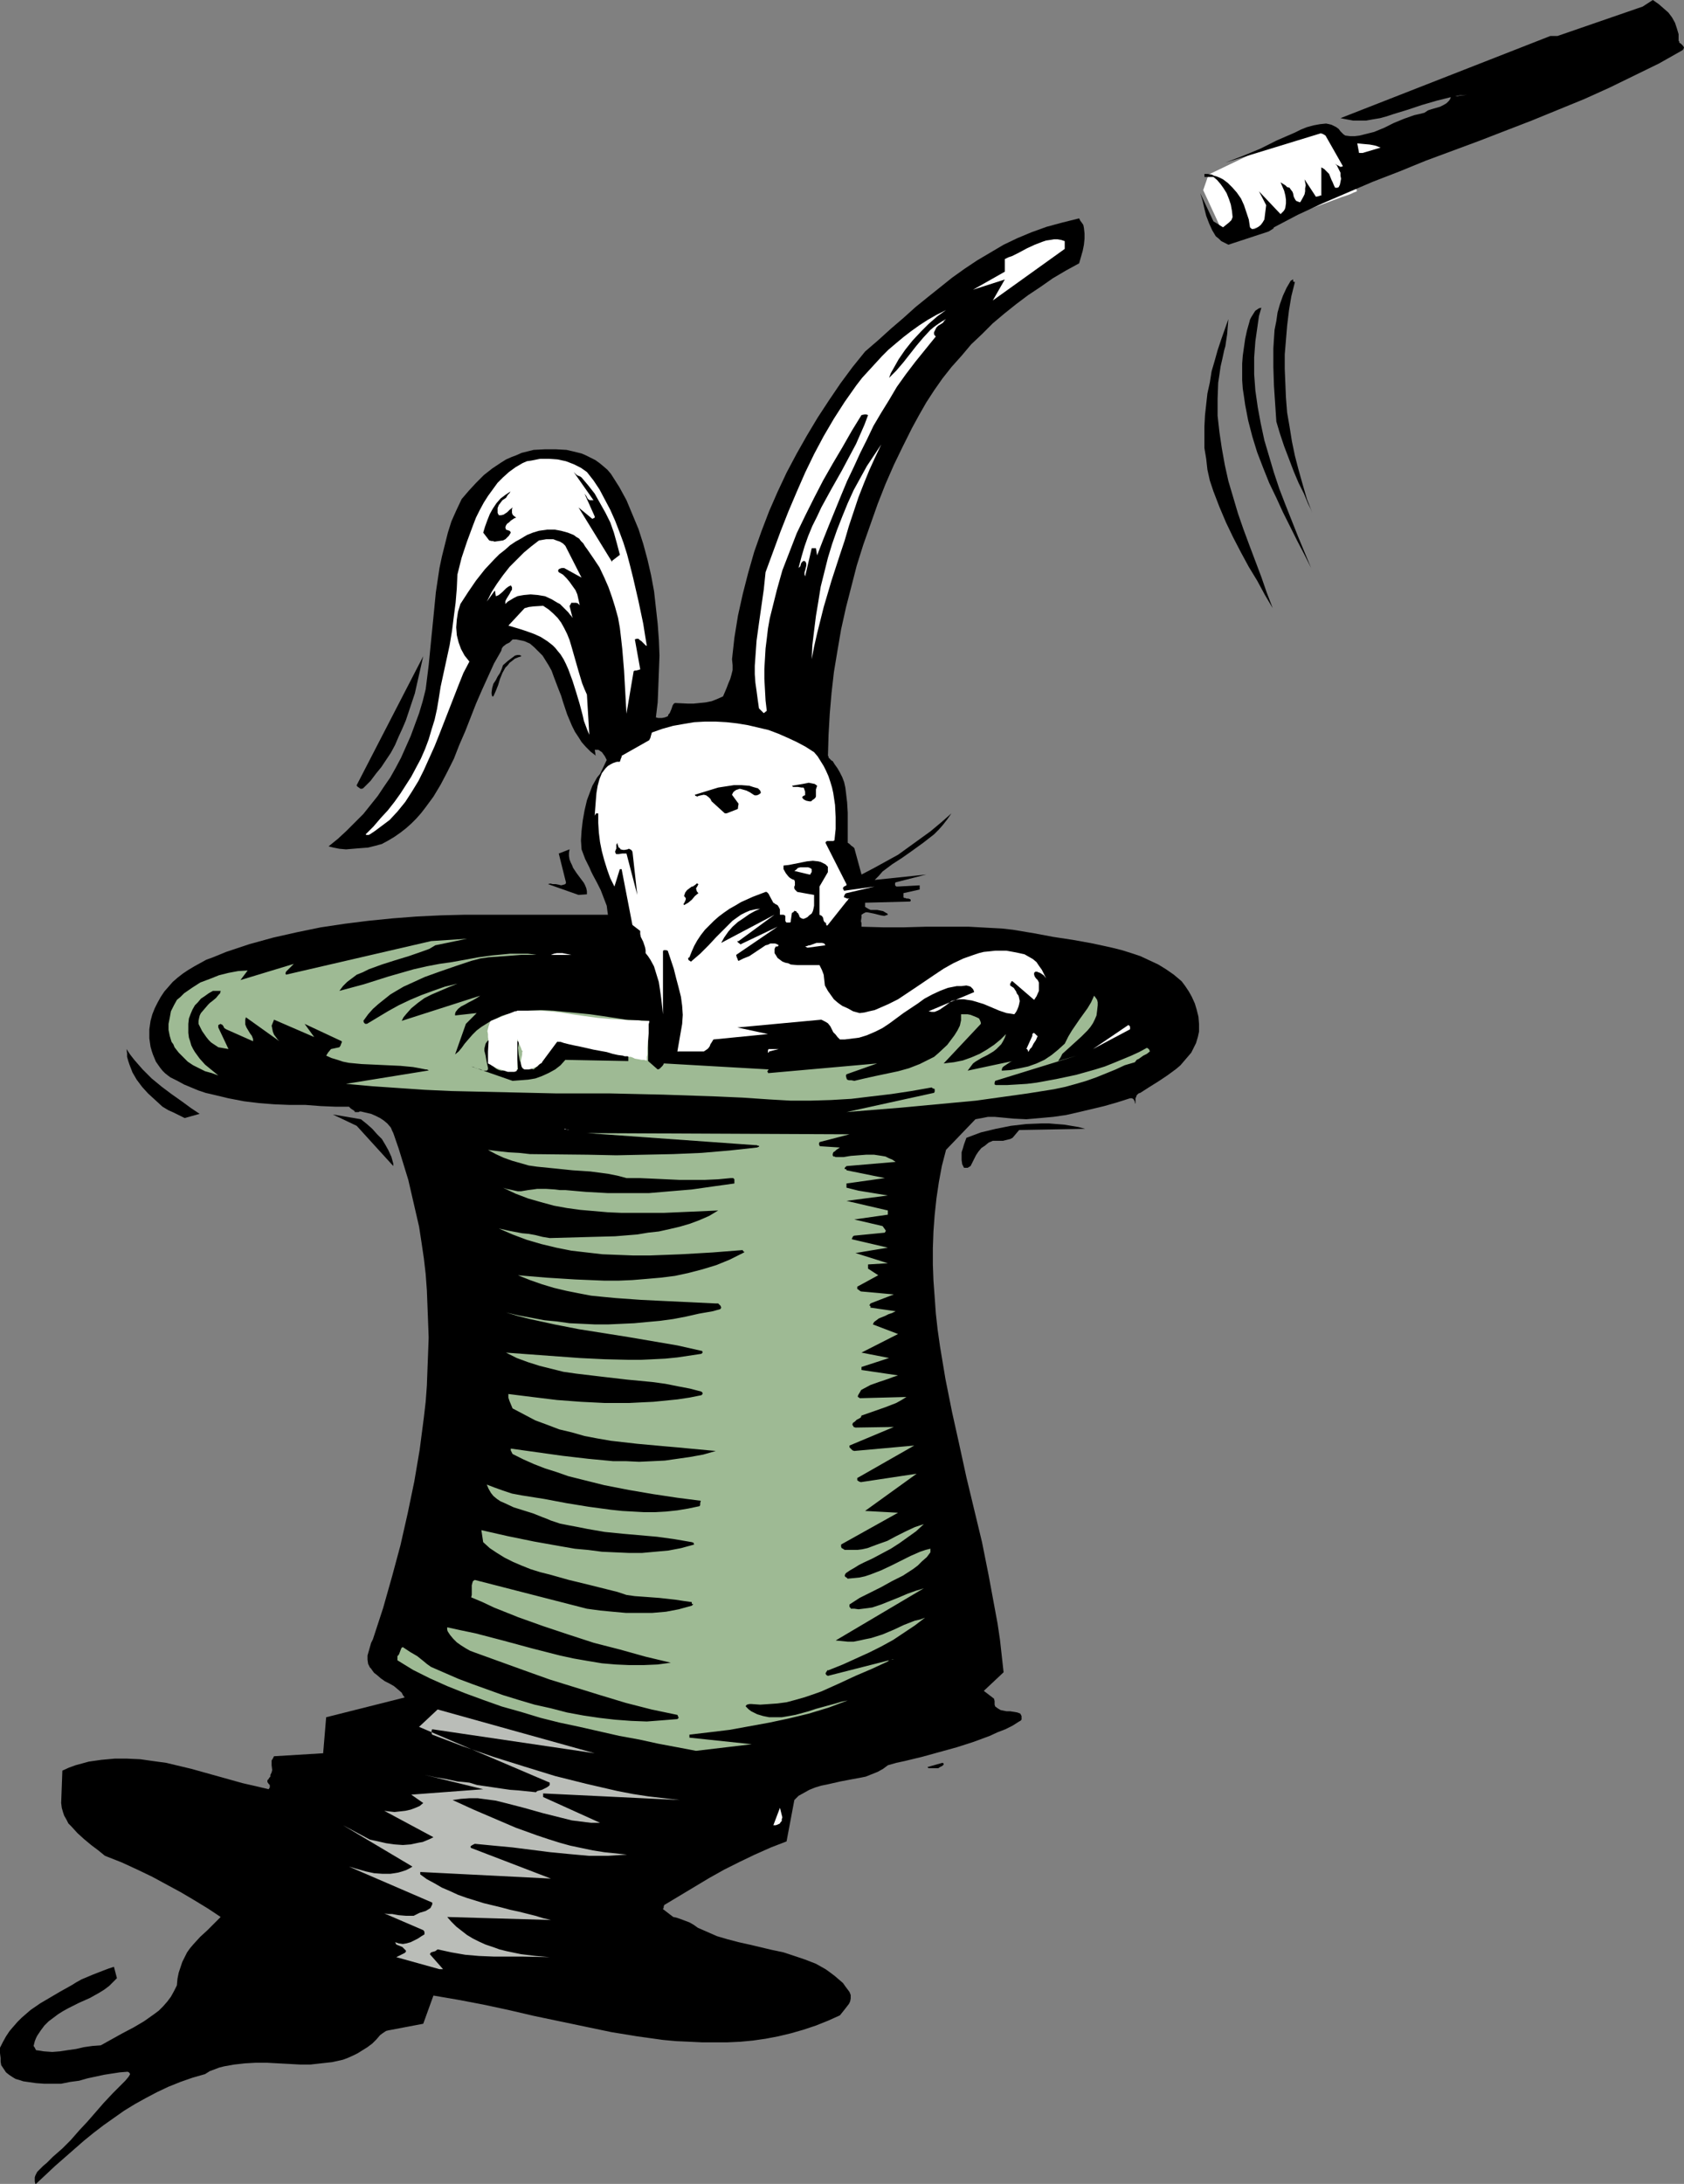
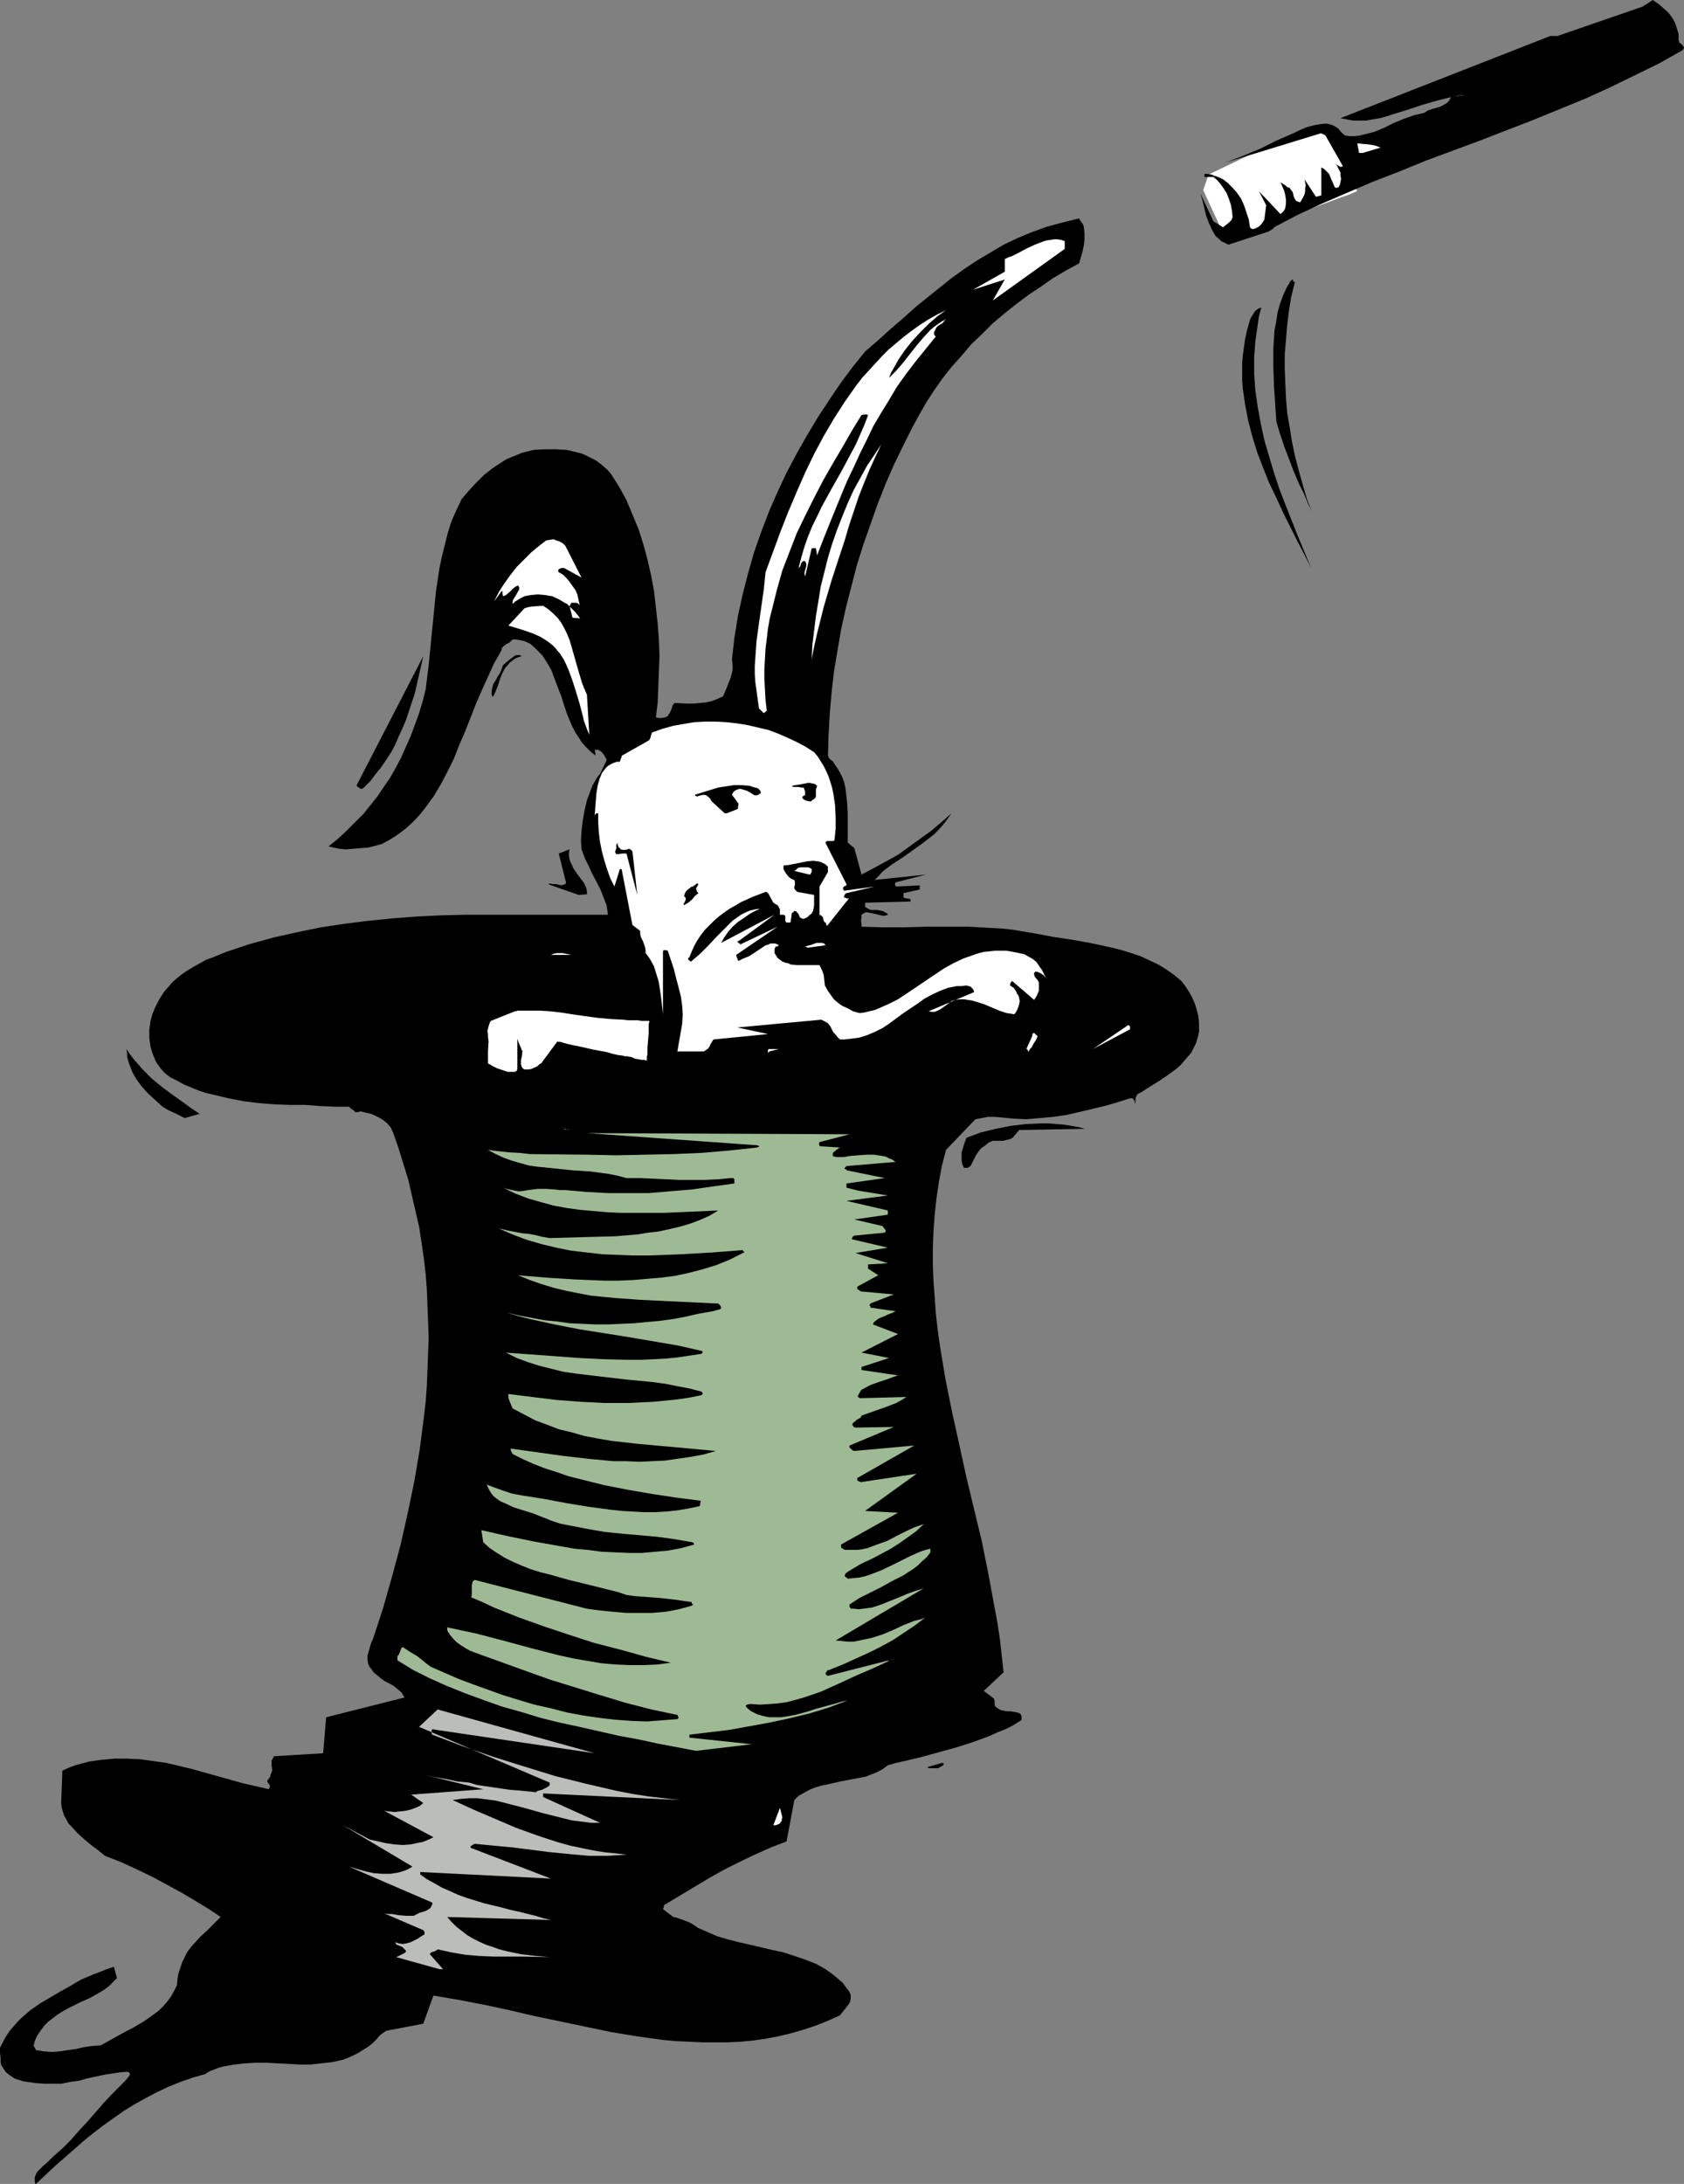
<svg xmlns="http://www.w3.org/2000/svg" xmlns:ns1="http://sodipodi.sourceforge.net/DTD/sodipodi-0.dtd" xmlns:ns2="http://www.inkscape.org/namespaces/inkscape" version="1.0" width="120.083mm" height="155.668mm" id="svg47" ns1:docname="Magic Hat 8.wmf">
  <rect width="100%" height="100%" fill="#808080" stroke="none" />
  <ns1:namedview id="namedview47" pagecolor="#ffffff" bordercolor="#000000" borderopacity="0.25" ns2:showpageshadow="2" ns2:pageopacity="0.0" ns2:pagecheckerboard="0" ns2:deskcolor="#d1d1d1" ns2:document-units="mm" />
  <defs id="defs1">
    <pattern id="WMFhbasepattern" patternUnits="userSpaceOnUse" width="6" height="6" x="0" y="0" />
  </defs>
  <path style="fill:#ffffff;fill-opacity:1;fill-rule:evenodd;stroke:none" d="m 325.731,47.023 -1.454,4.201 5.978,12.927 v 0 l 0.323,-0.162 0.485,-0.162 0.646,-0.162 0.808,-0.162 0.969,-0.323 1.131,-0.485 1.131,-0.323 1.293,-0.485 1.293,-0.485 3.07,-0.97 3.231,-1.131 3.393,-1.293 3.231,-1.131 3.231,-1.131 3.07,-1.131 1.293,-0.485 1.293,-0.485 1.293,-0.485 0.969,-0.323 0.969,-0.323 0.808,-0.323 0.646,-0.323 0.485,-0.162 0.323,-0.162 h 0.162 l -0.162,-0.162 v -0.323 l -0.162,-0.162 -0.485,-0.808 -0.485,-1.131 -0.485,-1.293 -0.646,-1.454 -1.454,-3.07 -1.454,-3.232 -0.646,-1.454 -0.485,-1.293 -0.485,-1.131 -0.485,-0.808 -0.162,-0.323 v -0.323 h -0.162 v -0.162 l -16.48,5.009 z" id="path1" />
  <path style="fill:#000000;fill-opacity:1;fill-rule:evenodd;stroke:none" d="m 9.694,588.353 5.17,-4.848 5.17,-4.525 2.585,-2.262 2.585,-2.101 2.747,-2.101 5.493,-3.878 2.908,-1.778 2.908,-1.616 3.07,-1.616 3.07,-1.454 3.231,-1.293 3.231,-1.131 3.393,-0.97 1.293,-0.808 1.293,-0.485 1.293,-0.485 1.293,-0.323 2.747,-0.485 2.908,-0.323 2.908,-0.162 h 2.908 l 2.908,0.162 3.07,0.162 2.908,0.162 h 2.908 l 2.908,-0.323 2.908,-0.323 1.454,-0.323 1.454,-0.323 1.293,-0.485 1.454,-0.646 1.293,-0.646 1.293,-0.808 1.293,-0.808 1.293,-0.97 1.131,-1.131 0.969,-1.131 0.646,-0.485 0.485,-0.323 0.485,-0.323 0.646,-0.162 9.371,-1.778 2.747,-7.595 6.624,1.131 6.786,1.293 6.786,1.454 6.948,1.616 13.895,2.909 6.948,1.454 6.948,1.131 6.948,0.97 3.555,0.323 3.555,0.162 3.393,0.162 h 3.393 3.393 l 3.555,-0.162 3.393,-0.323 3.393,-0.485 3.393,-0.646 3.393,-0.808 3.393,-0.97 3.393,-1.131 3.231,-1.293 3.231,-1.454 1.293,-1.616 1.131,-1.454 0.323,-0.646 0.162,-0.808 v -0.97 l -0.323,-0.808 -0.969,-1.293 -0.808,-1.131 -1.131,-0.97 -1.131,-0.97 -1.293,-0.97 -1.131,-0.808 -2.585,-1.454 -2.908,-1.131 -2.908,-0.97 -2.908,-0.97 -3.07,-0.646 -6.14,-1.454 -2.908,-0.646 -3.07,-0.808 -2.747,-0.808 -2.585,-1.131 -2.585,-1.131 -1.131,-0.808 -1.131,-0.646 -1.293,-0.485 -1.293,-0.485 -0.969,-0.323 -0.808,-0.162 -2.747,-2.101 v -0.162 l 0.162,-0.162 v -0.323 l 0.162,-0.485 8.079,-4.848 4.039,-2.424 4.039,-2.262 4.201,-2.101 4.039,-1.939 4.362,-1.939 4.201,-1.616 2.1,-11.15 1.131,-1.131 1.454,-0.808 1.454,-0.808 1.616,-0.646 1.616,-0.485 1.616,-0.323 3.555,-0.808 3.393,-0.646 1.777,-0.323 1.616,-0.323 1.616,-0.646 1.616,-0.646 1.454,-0.808 1.293,-0.97 2.262,-0.646 2.262,-0.485 4.686,-1.131 4.686,-1.293 4.686,-1.293 4.524,-1.454 4.362,-1.616 2.1,-0.97 2.1,-0.808 1.939,-0.97 1.777,-1.131 0.323,-0.162 0.162,-0.162 0.162,-0.162 v -0.323 -0.646 l -0.323,-0.646 -0.808,-0.323 -0.969,-0.162 -0.969,-0.162 h -0.969 l -0.808,-0.162 -0.808,-0.162 -0.808,-0.485 -0.646,-0.485 -0.162,-0.485 v -0.97 l -0.162,-0.646 -2.747,-2.101 5.332,-5.009 -0.485,-4.363 -0.485,-4.363 -0.646,-4.363 -0.808,-4.363 -1.616,-8.726 -1.777,-8.888 -4.201,-17.452 -1.939,-8.888 -1.939,-8.726 -1.777,-8.888 -1.454,-8.726 -0.646,-4.525 -0.485,-4.363 -0.323,-4.525 -0.323,-4.363 -0.162,-4.363 v -4.363 l 0.162,-4.525 0.323,-4.363 0.485,-4.525 0.646,-4.363 0.808,-4.363 1.131,-4.363 7.917,-8.241 1.777,-0.323 1.616,-0.323 h 1.777 l 1.777,0.162 3.393,0.323 3.393,0.162 3.716,-0.323 3.555,-0.323 3.393,-0.485 3.555,-0.808 3.393,-0.808 3.393,-0.808 3.393,-0.97 3.555,-1.131 h 0.485 l 0.323,0.162 0.162,0.162 0.162,0.323 0.162,0.323 v 0.485 0 l 0.162,-0.162 v -1.131 -0.162 l 0.162,-0.323 0.162,-0.485 0.485,-0.485 0.485,-0.162 2.262,-1.454 2.585,-1.616 2.424,-1.616 2.424,-1.778 1.131,-0.97 0.969,-1.131 0.969,-1.131 0.969,-1.131 0.646,-1.293 0.646,-1.293 0.485,-1.616 0.323,-1.454 v -2.101 l -0.162,-1.939 -0.485,-1.939 -0.485,-1.616 -0.808,-1.778 -0.808,-1.454 -0.969,-1.454 -0.969,-1.293 -2.1,-1.778 -2.1,-1.454 -2.1,-1.293 -2.424,-1.131 -2.424,-1.131 -2.424,-0.808 -2.585,-0.808 -2.585,-0.646 -5.17,-1.131 -5.332,-0.97 -5.332,-0.808 -5.17,-0.97 -2.908,-0.485 -2.908,-0.485 -2.908,-0.323 -3.07,-0.162 -5.817,-0.323 h -5.817 -5.817 l -5.817,0.162 h -5.655 l -5.817,-0.162 v -0.323 -0.162 -0.485 l -0.162,-0.485 0.162,-1.131 v -0.485 0 -0.162 l 0.485,-0.323 0.323,-0.162 0.323,-0.162 h 0.485 l 0.808,0.162 0.808,0.162 1.939,0.485 0.969,0.162 0.485,-0.162 0.485,-0.162 -0.162,-0.323 -0.323,-0.162 -0.808,-0.485 -0.808,-0.162 -0.808,-0.162 h -1.777 l -0.646,-0.323 -0.808,-0.485 v -1.131 l 12.118,-0.323 0.162,-0.162 v 0 -0.323 l -0.162,-0.162 -0.485,-0.162 h -0.485 l -0.323,-0.162 h -0.323 l -0.162,-0.162 v -1.131 l 4.362,-0.97 v -1.131 l -5.817,0.323 h -0.485 l -0.323,-0.323 v -0.162 -0.162 -0.323 l 0.162,-0.162 8.24,-2.101 -13.895,1.454 1.131,-1.131 0.969,-1.131 1.293,-0.97 1.293,-0.97 2.747,-1.778 2.747,-1.939 2.908,-2.101 1.454,-1.131 1.454,-1.131 1.293,-1.293 1.131,-1.293 1.131,-1.454 1.131,-1.616 -2.747,2.424 -2.908,2.424 -2.908,2.101 -2.908,2.101 -2.908,2.101 -3.231,1.778 -3.231,1.778 -3.393,1.778 -1.939,-7.11 -0.323,-0.323 -0.485,-0.323 -0.485,-0.485 -0.485,-0.323 v -2.585 -2.585 -2.909 l -0.162,-2.747 -0.323,-2.747 -0.162,-1.293 -0.323,-1.454 -0.485,-1.293 -0.646,-1.293 -0.646,-1.131 -0.808,-1.131 -0.485,-0.808 -0.323,-0.162 -0.323,-0.323 -0.485,-0.485 v -0.323 l -0.162,-0.162 0.162,-5.656 0.323,-5.656 0.485,-5.656 0.646,-5.656 0.969,-5.817 0.969,-5.656 1.293,-5.817 1.454,-5.656 1.454,-5.656 1.777,-5.656 1.939,-5.494 1.939,-5.494 2.1,-5.333 2.262,-5.171 2.424,-5.009 2.424,-4.848 1.939,-3.555 1.939,-3.393 2.1,-3.232 2.262,-3.232 2.424,-3.07 2.747,-3.07 2.585,-3.07 2.908,-2.747 2.908,-2.909 3.07,-2.585 3.231,-2.585 3.231,-2.424 3.393,-2.262 3.231,-2.262 3.555,-2.101 3.555,-1.939 0.969,-3.393 0.323,-1.616 0.162,-1.616 v -1.454 l -0.162,-1.454 -0.162,-0.808 -0.323,-0.485 -0.485,-0.646 -0.323,-0.646 -4.524,1.131 -4.201,1.131 -4.039,1.454 -3.878,1.616 -3.716,1.778 -3.555,2.101 -3.555,2.101 -3.393,2.262 -3.393,2.424 -3.231,2.585 -3.231,2.585 -3.393,2.747 -3.231,2.909 -3.393,2.909 -3.393,3.07 -3.555,3.07 -3.393,4.201 -3.231,4.363 -3.07,4.525 -3.07,4.686 -2.908,4.848 -2.747,4.848 -2.747,5.171 -2.424,5.171 -2.262,5.171 -2.1,5.494 -1.939,5.494 -1.616,5.656 -1.454,5.656 -1.293,5.817 -0.969,5.979 -0.646,5.817 0.162,1.616 v 1.293 l -0.323,1.293 -0.323,1.131 -0.485,1.131 -0.485,1.293 -0.969,2.262 -1.454,0.646 -1.616,0.646 -1.616,0.323 -1.616,0.162 -1.616,0.162 h -1.616 l -3.393,-0.162 -0.323,0.162 -0.323,0.485 -0.323,0.97 -0.485,1.131 -0.323,0.323 -0.162,0.485 -0.808,0.323 -0.808,0.162 h -0.969 l -0.646,-0.162 0.485,-4.04 0.162,-4.04 0.162,-4.201 0.162,-4.363 -0.162,-4.201 -0.323,-4.363 -0.485,-4.363 -0.485,-4.363 -0.808,-4.363 -0.969,-4.201 -1.131,-4.201 -1.293,-4.04 -1.616,-3.878 -1.616,-3.878 -1.939,-3.555 -2.262,-3.555 -0.969,-1.131 -1.131,-0.97 -0.969,-0.808 -1.131,-0.808 -1.293,-0.646 -1.293,-0.646 -1.131,-0.485 -1.293,-0.323 -2.747,-0.646 -2.908,-0.162 h -2.908 l -3.07,0.162 -3.231,0.808 -1.454,0.646 -1.293,0.485 -1.454,0.646 -1.293,0.808 -2.424,1.616 -2.262,1.778 -2.1,2.101 -1.939,2.101 -1.939,2.262 -1.454,3.07 -1.293,2.909 -0.969,3.07 -0.808,3.232 -0.808,3.232 -0.646,3.07 -0.485,3.232 -0.485,3.232 -0.646,6.625 -0.646,6.464 -0.646,6.625 -0.808,6.464 -0.808,3.232 -0.969,3.232 -1.131,3.07 -1.131,3.07 -1.293,2.909 -1.293,2.909 -1.454,2.747 -1.454,2.585 -1.777,2.585 -1.616,2.424 -1.939,2.424 -1.939,2.424 -2.262,2.262 -2.262,2.262 -2.262,2.101 -2.585,2.101 0.646,0.162 0.646,0.162 1.616,0.323 1.777,0.162 1.939,-0.162 1.939,-0.162 2.1,-0.162 1.939,-0.485 1.777,-0.485 1.777,-0.97 1.616,-0.97 1.616,-1.131 1.454,-1.131 1.454,-1.293 1.293,-1.293 1.293,-1.454 1.131,-1.454 2.262,-3.07 1.939,-3.232 1.777,-3.393 1.777,-3.555 1.454,-3.717 1.616,-3.717 2.908,-7.433 1.616,-3.717 1.616,-3.555 1.616,-3.555 1.939,-3.393 0.162,-0.646 0.323,-0.485 0.808,-0.646 0.969,-0.485 0.808,-0.808 h 0.969 l 0.808,0.162 0.808,0.162 0.646,0.162 1.454,0.646 1.131,0.97 1.131,1.131 1.131,1.131 0.808,1.293 0.808,1.293 0.808,1.454 0.646,1.778 1.293,3.393 0.646,1.616 0.485,1.616 1.131,3.393 1.293,3.07 0.808,1.616 0.969,1.454 0.808,1.293 1.131,1.293 1.293,1.293 1.454,1.131 -0.162,-0.323 v -0.323 l -0.162,-0.97 h 0.485 0.485 l 0.485,0.323 0.485,0.323 0.808,1.131 0.485,0.97 -1.777,3.717 -0.808,0.97 -0.646,1.131 -0.646,1.131 -0.485,1.293 -0.969,2.585 -0.646,2.747 -0.485,2.747 -0.323,2.747 -0.162,2.585 0.162,2.424 0.485,1.293 0.485,1.293 1.131,2.262 0.485,1.131 0.485,0.97 1.131,2.101 0.969,1.939 0.808,2.101 0.808,2.101 0.162,1.293 0.162,1.131 h -12.926 -12.926 -12.926 l -6.301,0.162 -6.624,0.323 -6.301,0.485 -6.463,0.646 -6.463,0.808 -6.463,0.97 -6.301,1.293 -6.463,1.454 -6.463,1.778 -6.301,2.101 -3.555,1.454 -1.777,0.646 -3.231,1.778 -1.616,0.97 -1.454,0.97 -1.454,1.131 -1.293,1.131 -1.131,1.293 -1.131,1.293 -0.969,1.454 -0.808,1.454 -0.808,1.616 -0.646,1.616 -0.485,1.778 -0.162,1.131 -0.162,1.131 v 1.293 1.131 l 0.162,1.131 0.162,1.131 0.323,1.131 0.323,0.97 0.808,1.939 1.131,1.616 0.646,0.808 0.646,0.646 0.808,0.646 0.646,0.485 1.939,0.97 1.777,0.97 1.939,0.808 1.939,0.808 1.939,0.646 2.1,0.485 4.039,0.97 4.201,0.808 4.039,0.485 4.039,0.323 4.039,0.162 h 4.362 l 4.201,0.323 3.878,0.162 h 1.939 1.777 l 0.485,0.485 0.485,0.323 0.485,0.323 0.162,0.323 h 0.969 l 0.323,-0.162 h 0.323 l 2.747,0.646 1.131,0.485 1.293,0.646 0.969,0.646 0.969,0.808 0.969,1.131 0.323,0.808 0.323,0.646 1.454,4.201 1.293,4.201 1.293,4.201 0.969,4.201 0.969,4.201 0.969,4.201 0.646,4.201 0.646,4.363 0.485,4.201 0.323,4.363 0.162,4.201 0.162,4.201 0.162,4.363 -0.162,4.363 -0.162,4.201 -0.162,4.363 -0.323,4.363 -0.485,4.201 -1.131,8.726 -1.454,8.564 -1.777,8.564 -1.939,8.564 -2.262,8.403 -2.424,8.564 -2.747,8.403 -0.485,0.97 -0.323,1.131 -0.323,1.131 -0.323,1.131 v 1.131 l 0.162,1.131 0.485,0.97 0.323,0.323 0.323,0.485 0.485,0.646 0.646,0.485 1.131,0.97 1.131,0.808 1.293,0.646 1.131,0.646 0.969,0.808 1.131,0.97 0.323,0.646 0.485,0.646 -21.166,5.333 -0.808,9.695 -13.249,0.808 -0.323,0.646 -0.323,0.485 v 0.646 0.646 l 0.162,1.293 -0.162,0.646 -0.323,0.646 v 0.485 l -0.323,0.323 -0.162,0.323 -0.323,0.323 v 0.323 0.162 l 0.323,0.485 0.323,0.323 v 0.323 0.323 l -0.323,0.485 -3.393,-0.808 -3.555,-0.808 -6.948,-1.939 -6.948,-1.939 -3.393,-0.808 -3.393,-0.808 -3.555,-0.485 -3.393,-0.485 -3.555,-0.162 h -3.393 l -3.555,0.323 -3.393,0.485 -1.777,0.485 -1.777,0.485 -1.777,0.646 -1.777,0.808 -0.323,8.726 0.162,1.293 0.323,1.131 0.323,0.97 0.646,1.131 0.485,0.97 0.808,0.808 1.616,1.778 1.777,1.616 1.939,1.616 1.939,1.454 1.777,1.454 4.524,1.778 4.201,1.939 4.039,1.939 3.878,2.101 3.878,2.101 3.555,2.101 3.716,2.262 3.393,2.262 -1.777,1.778 -1.777,1.778 -1.939,1.778 -1.777,1.939 -0.969,1.131 -0.808,1.131 -0.646,1.293 -0.646,1.293 -0.485,1.454 -0.485,1.454 -0.323,1.616 -0.162,1.778 -0.808,1.616 -0.808,1.454 -0.969,1.293 -1.131,1.293 -1.131,1.131 -1.293,0.97 -2.747,1.939 -2.747,1.616 -3.07,1.616 -2.908,1.616 -2.908,1.616 -2.262,0.162 -2.262,0.323 -2.1,0.485 -2.262,0.323 -2.1,0.323 -2.1,0.162 -2.262,-0.162 -0.969,-0.162 -1.131,-0.162 -0.323,-0.646 -0.323,-0.485 0.162,-0.646 0.162,-0.646 0.323,-0.808 0.323,-0.646 0.969,-1.454 0.969,-1.293 1.131,-1.131 1.293,-0.97 1.293,-0.97 1.293,-0.808 1.454,-0.808 2.908,-1.454 2.908,-1.293 2.585,-1.454 1.293,-0.808 1.293,-0.97 0.969,-0.97 1.131,-1.131 -0.808,-3.07 -1.454,0.485 -1.293,0.485 -2.908,1.131 -3.07,1.293 -1.454,0.808 -1.293,0.808 -2.908,1.616 -2.747,1.616 -2.747,1.616 -2.585,1.778 -2.424,2.101 -1.131,1.131 -1.131,1.293 -0.969,1.131 -0.969,1.454 -0.808,1.454 L 0,551.672 v 1.454 l 0.162,1.293 v 0.97 l 0.162,0.97 0.646,0.97 0.646,0.97 0.808,0.646 0.969,0.646 0.808,0.485 1.131,0.323 0.969,0.323 1.131,0.162 2.262,0.323 2.262,0.162 h 4.524 l 2.424,-0.485 2.424,-0.323 2.262,-0.646 2.262,-0.485 2.262,-0.485 2.1,-0.323 2.1,-0.323 2.1,-0.162 0.323,0.162 0.162,0.162 0.162,0.323 -0.162,0.323 -0.323,0.485 -0.808,0.97 -0.485,0.485 -0.323,0.323 -2.585,2.585 -2.424,2.585 -4.362,5.009 -2.262,2.424 -2.262,2.585 -2.262,2.262 -2.585,2.262 -0.808,0.808 -0.808,0.808 -0.969,0.808 -0.808,0.808 -0.808,0.808 -0.485,0.97 -0.162,0.485 v 0.646 0.485 l 0.162,0.646 z" id="path2" />
  <path style="fill:#babdb8;fill-opacity:1;fill-rule:evenodd;stroke:none" d="m 118.433,530.504 h 0.969 l -3.555,-4.04 0.323,-0.485 1.131,-0.323 0.646,-0.485 3.716,0.808 3.716,0.646 3.716,0.323 3.878,0.162 h 7.594 l 7.594,0.162 -3.716,-0.323 -4.039,-0.485 -3.878,-0.808 -1.939,-0.485 -1.777,-0.646 -1.939,-0.646 -1.777,-0.808 -1.616,-0.808 -1.616,-0.97 -1.454,-1.131 -1.454,-1.131 -1.293,-1.293 -1.131,-1.293 27.952,0.808 -2.1,-0.485 -2.1,-0.646 -4.524,-1.131 -2.262,-0.485 -2.424,-0.646 -4.686,-1.131 -4.686,-1.454 -2.262,-0.808 -2.1,-0.97 -2.262,-0.97 -1.939,-1.131 -2.1,-1.131 -1.777,-1.293 v -0.646 l 35.223,1.778 -21.489,-8.241 -0.162,-0.162 v 0 -0.323 l 0.485,-0.323 0.646,-0.323 5.009,0.485 5.17,0.485 10.179,1.293 5.009,0.485 5.332,0.485 h 2.585 2.585 l 2.585,-0.162 2.585,-0.162 -3.07,-0.323 -3.07,-0.323 -3.07,-0.485 -3.07,-0.646 -3.07,-0.646 -2.908,-0.808 -3.07,-0.97 -2.908,-0.97 -5.817,-2.101 -5.655,-2.424 -5.655,-2.424 -5.655,-2.585 2.262,-0.323 2.262,-0.162 h 2.262 l 2.424,0.323 2.424,0.323 2.585,0.646 5.009,1.293 5.17,1.454 5.17,1.293 2.585,0.646 2.585,0.323 2.585,0.323 h 2.424 l -15.349,-6.948 v -0.162 -0.323 -0.162 -0.323 l 36.839,1.778 -4.201,-0.485 -4.201,-0.485 -4.201,-0.646 -4.201,-0.808 -4.201,-0.97 -4.201,-0.97 -8.402,-2.101 -8.402,-2.585 -8.24,-2.585 -8.402,-2.909 -8.079,-3.07 -0.162,-0.323 v -0.323 -0.485 l 0.162,-0.323 43.786,6.464 -42.332,-11.796 -5.009,4.686 35.223,15.028 v 0.323 0.323 l -0.323,0.323 -0.485,0.323 -0.646,0.323 -0.646,0.323 -0.646,0.162 -0.646,0.162 -0.323,0.323 -4.686,-0.485 -2.262,-0.162 -2.262,-0.323 -4.362,-0.646 -2.262,-0.323 -2.1,-0.646 -3.231,-0.323 -3.07,-0.646 -2.908,-0.485 -2.908,-0.646 15.834,3.878 -19.389,1.454 3.231,2.262 -0.969,0.808 -1.131,0.485 -1.293,0.485 -1.454,0.323 -1.454,0.162 -1.454,0.162 -1.454,-0.162 -1.293,-0.162 13.249,7.11 -0.969,0.485 -1.939,0.808 -0.969,0.162 -2.262,0.485 -2.1,0.162 -2.262,-0.162 -2.262,-0.323 -2.1,-0.485 -2.262,-0.485 -7.271,-3.878 18.742,11.15 -0.808,0.485 -0.969,0.485 -0.969,0.323 -1.131,0.323 -0.969,0.162 -1.131,0.162 h -2.1 l -2.262,-0.162 -2.262,-0.485 -2.262,-0.646 -2.262,-0.646 22.459,9.695 v 0.485 l -0.162,0.323 -0.323,0.646 -0.485,0.323 -0.808,0.485 -1.616,0.485 -0.969,0.485 -0.646,0.323 h -1.131 -0.969 l -1.939,-0.162 -1.777,-0.323 h -1.131 l -0.969,-0.162 10.502,4.525 v 0 l 0.162,0.162 0.162,0.323 v 0.646 l -0.808,0.485 -0.969,0.646 -0.969,0.485 -0.969,0.485 -1.131,0.323 -0.969,0.162 -1.131,-0.162 -0.969,-0.323 0.162,0.323 0.162,0.323 0.808,0.323 0.808,0.323 0.323,0.323 0.323,0.323 0.162,0.162 0.162,0.162 v 0.323 l -0.162,0.162 -0.162,0.162 -2.262,1.131 z" id="path3" />
  <path style="fill:#ffffff;fill-opacity:1;fill-rule:evenodd;stroke:none" d="m 209.075,491.722 0.485,-0.162 0.646,-0.323 0.162,-0.323 0.323,-0.323 v -0.485 l 0.162,-0.485 -0.646,-2.585 -1.777,4.686 z" id="path4" />
  <path style="fill:#ffffff;fill-opacity:1;fill-rule:evenodd;stroke:none" d="m 177.892,491.722 h 8.563 z" id="path5" />
  <path style="fill:#000000;fill-opacity:1;fill-rule:evenodd;stroke:none" d="m 250.276,476.371 h 2.585 l 0.485,-0.323 0.646,-0.323 0.162,-0.162 0.162,-0.162 v -0.323 l -0.323,-0.162 -4.039,1.131 z" id="path6" />
  <path style="fill:#9eba94;fill-opacity:1;fill-rule:evenodd;stroke:none" d="m 187.586,471.684 15.026,-1.778 -16.804,-1.778 v -0.808 l 5.493,-0.646 5.332,-0.646 5.332,-0.97 5.332,-0.97 5.332,-1.131 5.332,-1.293 5.332,-1.616 5.17,-1.939 -1.616,0.323 -1.616,0.485 -3.555,0.97 -1.777,0.485 -1.939,0.646 -3.555,0.97 -1.777,0.323 -1.939,0.323 h -1.616 -1.777 l -1.616,-0.323 -1.616,-0.485 -1.616,-0.808 -0.646,-0.485 -0.646,-0.646 -0.162,-0.162 v -0.162 l 0.162,-0.162 0.162,-0.162 0.646,-0.162 h 0.646 l 2.262,0.162 2.424,-0.162 2.262,-0.162 2.424,-0.323 2.424,-0.646 2.262,-0.646 2.424,-0.808 2.262,-0.808 4.686,-2.101 4.524,-2.101 4.524,-1.939 4.201,-1.939 0.323,-0.323 0.646,-0.162 h 0.323 l 0.162,-0.162 h 0.162 l -17.773,4.525 -0.323,-0.162 -0.162,-0.162 -0.162,-0.323 0.162,-0.323 0.323,-0.485 0.162,-0.162 v 0.162 l 4.039,-1.616 3.555,-1.616 3.555,-1.616 3.231,-1.616 3.231,-1.778 2.908,-1.939 2.908,-1.939 2.747,-2.101 -1.293,0.485 -1.454,0.323 -2.908,1.131 -2.747,1.293 -3.07,1.293 -3.07,0.97 -1.616,0.323 -1.454,0.323 -1.616,0.323 h -1.616 l -1.616,-0.162 -1.616,-0.162 23.751,-14.058 -0.969,0.323 -1.131,0.323 -2.262,0.808 -2.262,0.97 -2.424,0.97 -2.424,0.97 -2.424,0.808 -1.131,0.162 -1.293,0.162 -1.293,0.162 -1.131,-0.162 h -0.485 -0.162 -0.323 v -0.162 l -0.323,-0.323 v -0.646 l 2.747,-1.778 2.908,-1.454 2.908,-1.454 2.908,-1.616 2.908,-1.454 2.747,-1.778 1.293,-0.97 1.131,-1.131 1.293,-1.131 0.969,-1.293 v -0.97 l -1.293,0.323 -1.454,0.485 -2.585,1.131 -2.585,1.293 -2.585,1.293 -2.747,1.293 -2.908,1.131 -1.454,0.485 -1.454,0.323 -1.616,0.162 -1.616,0.162 -0.323,-0.323 -0.323,-0.162 -0.162,-0.323 0.162,-0.485 0.323,-0.323 0.485,-0.323 0.485,-0.323 1.131,-0.646 1.293,-0.808 1.293,-0.646 2.424,-1.131 2.424,-1.293 2.424,-1.293 2.262,-1.454 2.262,-1.616 2.262,-1.616 2.1,-1.939 -2.424,0.808 -2.424,1.131 -2.585,1.293 -2.424,1.293 -2.747,0.97 -2.585,0.97 -1.454,0.323 -1.293,0.162 h -1.454 -1.454 -0.485 l -0.485,-0.323 -0.323,-0.162 -0.162,-0.323 v -0.162 -0.485 l 15.349,-8.564 -8.887,-0.485 13.895,-10.019 -15.026,2.262 -0.485,-0.162 -0.485,-0.323 v -0.162 -0.162 -0.323 l 0.323,-0.162 15.026,-8.564 -16.157,1.454 -0.485,-0.162 -0.162,-0.162 -0.323,-0.323 -0.323,-0.323 v -0.485 l 11.956,-5.009 -10.341,0.162 -0.485,-0.162 -0.162,-0.323 -0.162,-0.162 v -0.323 l 0.162,-0.323 0.485,-0.323 0.485,-0.485 0.646,-0.323 0.485,-0.323 0.162,-0.485 3.231,-1.131 3.231,-1.131 2.908,-1.131 1.454,-0.808 1.293,-0.808 -12.28,0.323 h -0.323 l -0.162,-0.162 -0.323,-0.162 v -0.323 l 0.162,-0.323 0.485,-0.808 0.162,-0.323 0.162,-0.162 2.424,-1.293 2.262,-0.808 2.424,-0.808 1.293,-0.485 1.454,-0.485 -9.856,-1.454 v -0.323 0 -0.162 0 -0.162 -0.162 l 7.432,-2.424 -7.432,-1.454 9.856,-5.009 -6.786,-2.585 0.323,-0.646 0.646,-0.485 0.646,-0.485 0.808,-0.323 0.808,-0.323 0.969,-0.485 0.969,-0.323 0.969,-0.485 -6.786,-0.97 v -0.323 -0.162 h -0.162 l -0.162,-0.162 0.162,-0.162 0.162,-0.323 6.301,-2.424 -8.887,-0.808 -0.485,-0.323 -0.162,-0.162 -0.323,-0.162 v -0.162 -0.162 -0.323 l 0.323,-0.162 5.332,-2.909 -2.747,-1.778 v -1.131 l 5.332,-0.323 -8.725,-2.747 8.725,-1.454 -9.694,-2.262 v -0.162 l 0.162,-0.323 0.162,-0.323 0.323,-0.162 8.24,-0.808 0.162,-0.323 0.162,-0.162 -0.162,-0.162 -0.162,-0.323 -0.162,-0.162 -0.323,-0.485 -0.162,-0.162 -7.594,-1.778 9.048,-1.293 v -1.131 l -11.149,-2.585 11.149,-1.454 -7.917,-1.293 -3.231,-0.808 v -1.131 l 10.341,-1.454 -10.341,-2.101 v -0.162 l -0.162,-0.162 h -0.162 -0.162 v -0.162 -0.162 l 0.162,-0.162 0.323,-0.323 13.249,-1.131 -0.969,-0.646 -0.808,-0.323 -0.969,-0.485 -0.969,-0.162 -2.1,-0.323 h -2.1 l -4.201,0.323 -1.939,0.323 h -2.1 l -0.323,-0.162 h -0.323 l -0.162,-0.323 v -0.323 l 0.162,-0.485 0.485,-0.323 0.323,-0.323 0.969,-0.646 -5.009,-0.323 h -0.323 l -0.162,-0.162 -0.162,-0.485 0.162,-0.485 8.079,-2.101 -70.769,-0.323 45.24,3.232 h 0.485 l 0.323,0.162 h 0.162 0.162 v 0.162 0.162 h -0.162 l -0.323,0.162 -7.432,0.808 -7.594,0.646 -7.594,0.323 -7.755,0.162 -7.594,0.162 -7.755,-0.162 -15.511,-0.162 -2.908,-0.323 -2.908,-0.162 -2.908,-0.323 -1.293,-0.162 -1.293,-0.162 2.1,1.131 2.1,0.97 2.262,0.808 2.262,0.646 2.262,0.646 2.262,0.323 4.847,0.485 4.686,0.485 4.847,0.323 4.847,0.646 2.424,0.485 2.424,0.646 h 3.555 l 3.716,0.162 6.948,0.323 h 3.555 3.393 l 3.555,-0.162 3.393,-0.323 h 0.646 l 0.323,0.323 v 0.485 0.646 l -5.817,0.808 -5.655,0.808 -5.817,0.485 -5.655,0.485 h -5.655 -5.655 l -5.817,-0.323 -5.493,-0.485 h -1.454 l -1.293,-0.162 -2.424,-0.162 h -2.424 l -1.131,0.162 -1.293,0.162 -0.969,0.162 -0.969,0.162 h -0.808 l -0.808,-0.162 -1.454,-0.323 -0.808,-0.162 -0.969,-0.323 3.393,1.616 3.393,1.293 3.393,0.97 3.555,0.97 3.555,0.646 3.555,0.485 3.716,0.323 3.716,0.323 3.716,0.162 h 3.716 7.594 l 7.432,-0.323 7.271,-0.323 -2.424,1.454 -2.585,1.131 -2.585,0.97 -2.747,0.808 -2.747,0.646 -2.908,0.646 -2.908,0.323 -2.908,0.485 -5.978,0.485 -5.978,0.162 -5.817,0.162 -5.817,0.162 -1.939,-0.323 -1.939,-0.485 -1.777,-0.323 -1.777,-0.162 -3.393,-0.646 -1.454,-0.323 -1.454,-0.323 3.716,1.616 3.878,1.454 3.878,1.131 4.039,0.97 4.039,0.808 4.201,0.485 4.201,0.485 4.201,0.162 4.201,0.162 h 4.201 l 4.362,-0.162 4.201,-0.162 8.402,-0.485 8.24,-0.646 v 0.162 l 0.162,0.162 0.162,0.162 h 0.162 l -0.162,0.162 -0.323,0.162 -3.555,1.778 -3.555,1.454 -3.716,1.131 -3.716,0.97 -3.716,0.808 -3.878,0.485 -3.716,0.323 -3.878,0.323 -3.716,0.162 h -3.878 l -7.755,-0.323 -7.755,-0.485 -7.755,-0.646 3.231,1.293 3.231,1.131 3.231,0.97 3.393,0.808 3.231,0.646 3.393,0.646 3.231,0.323 3.393,0.323 6.786,0.485 6.624,0.323 6.786,0.323 6.786,0.323 h 0.646 l 0.323,0.323 0.323,0.323 0.162,0.485 -0.162,0.323 -0.323,0.162 -0.646,0.162 -1.131,0.323 -3.716,0.646 -3.555,0.808 -3.393,0.646 -3.555,0.485 -3.555,0.323 -3.393,0.323 -3.555,0.162 -3.555,0.162 h -3.393 l -3.393,-0.162 -3.555,-0.162 -3.393,-0.485 -3.393,-0.323 -3.393,-0.646 -3.555,-0.646 -3.393,-0.808 3.231,0.97 3.231,0.808 6.624,1.454 6.624,1.293 13.249,2.101 6.624,1.131 6.624,1.131 6.463,1.454 h 0.162 l 0.162,0.323 v 0.162 l -0.162,0.162 -0.162,0.162 -3.231,0.485 -3.231,0.485 -3.231,0.323 -3.231,0.162 -3.393,0.162 h -3.231 l -6.624,-0.162 -6.624,-0.323 -6.624,-0.485 -6.624,-0.485 -6.624,-0.485 2.908,1.454 3.07,1.131 3.07,0.97 3.231,0.808 3.231,0.808 3.393,0.485 6.786,0.808 6.948,0.808 6.786,0.646 3.555,0.485 3.231,0.646 3.393,0.646 3.07,0.808 0.162,0.162 0.162,0.162 v 0.323 l -0.162,0.162 -0.162,0.162 -3.231,0.646 -3.231,0.485 -3.231,0.323 -3.231,0.323 -3.393,0.162 -3.231,0.162 h -6.463 l -6.463,-0.323 -6.463,-0.485 -6.624,-0.808 -6.463,-0.808 v 0.485 0.485 l 0.323,0.97 0.808,1.939 3.07,1.616 3.07,1.616 3.07,1.131 3.393,1.293 3.393,0.808 3.393,0.97 3.393,0.646 3.716,0.646 7.109,0.808 7.109,0.646 3.716,0.323 3.393,0.323 6.948,0.646 -3.393,0.97 -3.555,0.646 -3.393,0.485 -3.393,0.485 -3.393,0.162 -3.555,0.162 -3.393,-0.162 h -3.555 l -6.786,-0.646 -6.948,-0.808 -6.948,-0.97 -6.948,-0.97 v 0.485 l 0.162,0.323 0.162,0.323 0.162,0.323 2.908,1.454 2.908,1.293 2.908,1.131 3.07,0.97 3.231,1.131 3.231,0.808 6.463,1.616 6.624,1.293 6.624,1.131 6.463,0.97 6.301,0.808 -0.162,0.646 v 0.485 l -0.162,0.323 -3.07,0.646 -2.908,0.485 -3.07,0.323 -2.908,0.162 h -3.07 l -2.908,-0.162 -2.908,-0.162 -3.07,-0.323 -5.978,-0.808 -5.978,-0.97 -5.978,-1.131 -6.14,-0.97 -2.585,-0.485 -2.424,-0.808 -2.262,-0.808 -2.1,-0.808 0.485,1.131 0.646,1.131 0.646,0.808 0.969,0.808 0.969,0.646 1.131,0.485 2.424,1.131 2.585,0.808 2.585,0.808 2.424,0.97 1.293,0.485 1.131,0.485 2.424,0.808 2.424,0.485 2.585,0.485 2.424,0.485 4.686,0.808 4.847,0.485 9.21,0.808 4.686,0.646 4.686,0.808 0.485,0.162 v 0.162 l 0.162,0.323 -3.555,0.97 -3.393,0.646 -3.555,0.323 -3.555,0.323 h -3.555 l -3.716,-0.162 -3.555,-0.162 -3.716,-0.485 -3.555,-0.323 -3.716,-0.646 -7.271,-1.293 -7.109,-1.454 -7.109,-1.616 0.485,3.232 1.777,1.616 1.939,1.293 2.1,1.293 2.262,1.131 2.262,0.97 2.424,0.97 2.585,0.808 2.585,0.646 5.17,1.454 5.332,1.293 5.17,1.293 2.585,0.646 2.424,0.808 2.262,0.323 2.262,0.162 4.362,0.323 4.362,0.485 2.1,0.323 2.262,0.323 v 0.323 0.162 h 0.323 v 0 0.162 0 l -0.323,0.323 -1.777,0.485 -1.777,0.485 -3.393,0.646 -3.716,0.323 h -3.555 -3.555 l -3.555,-0.323 -3.393,-0.323 -3.555,-0.485 -30.214,-7.756 -0.485,0.323 -0.162,0.485 -0.162,0.646 v 0.646 0.646 1.293 l -0.162,0.646 3.07,1.293 3.07,1.454 3.231,1.293 3.231,1.293 6.786,2.424 6.786,2.262 6.948,2.262 6.948,1.778 6.948,1.939 6.786,1.616 -3.555,0.485 -3.878,0.162 h -3.716 l -3.716,-0.162 -3.716,-0.323 -3.878,-0.646 -3.716,-0.646 -3.716,-0.808 -7.594,-1.939 -7.755,-2.101 -7.432,-1.939 -3.878,-0.808 -3.716,-0.808 v 0.646 l 0.162,0.485 0.646,0.97 0.808,0.97 0.969,0.97 1.131,0.808 1.293,0.808 1.131,0.646 1.293,0.485 13.411,4.848 6.786,2.424 6.786,2.101 6.786,2.101 6.948,2.101 6.948,1.778 6.948,1.454 0.162,0.323 v 0.162 l 0.162,0.162 h 0.162 -0.162 v 0.162 l -0.323,0.323 -4.039,0.323 -4.201,0.323 -4.201,-0.162 -4.362,-0.323 -4.201,-0.485 -4.362,-0.646 -4.362,-0.808 -4.362,-1.131 -4.362,-0.97 -4.362,-1.293 -4.201,-1.293 -4.039,-1.454 -4.039,-1.454 -3.878,-1.454 -3.716,-1.616 -3.716,-1.616 -1.131,-0.808 -0.969,-0.808 -1.616,-1.293 -1.939,-1.131 -0.969,-0.646 -0.969,-0.646 -0.323,0.162 -0.162,0.323 -0.485,1.293 -0.162,0.323 -0.323,0.323 v 1.131 l 4.201,2.585 4.524,2.262 4.686,2.101 4.847,1.939 4.847,1.778 5.009,1.778 5.17,1.454 5.332,1.616 5.17,1.293 5.332,1.131 10.664,2.424 5.332,0.97 5.17,1.131 5.17,0.97 z" id="path7" />
  <path style="fill:#000000;fill-opacity:1;fill-rule:evenodd;stroke:none" d="m 260.779,314.618 0.808,-0.485 0.485,-0.97 0.485,-0.97 0.485,-0.97 0.646,-0.97 0.808,-0.97 0.969,-0.646 0.969,-0.808 1.131,-0.485 h 1.454 1.293 l 1.293,-0.323 0.646,-0.162 0.646,-0.323 1.777,-2.101 17.773,-0.323 -1.777,-0.485 -1.939,-0.323 -1.939,-0.323 -2.1,-0.162 -1.939,-0.162 h -2.1 l -4.039,0.162 -4.201,0.485 -4.039,0.808 -4.039,0.97 -3.878,1.454 -0.646,1.778 -0.323,1.131 -0.323,0.97 v 1.131 0.97 l 0.162,1.131 0.485,0.97 z" id="path8" />
-   <path style="fill:#000000;fill-opacity:1;fill-rule:evenodd;stroke:none" d="m 105.992,313.487 -0.485,-1.778 -0.808,-1.778 -0.808,-1.454 -0.969,-1.616 -1.293,-1.293 -1.293,-1.454 -1.454,-1.293 -1.616,-1.293 -7.594,-1.293 6.463,3.07 9.856,10.827 z" id="path9" />
  <path style="fill:#ffffff;fill-opacity:1;fill-rule:evenodd;stroke:none" d="m 153.494,304.438 -0.485,-0.162 h -0.808 l -0.162,-0.162 z" id="path10" />
  <path style="fill:#000000;fill-opacity:1;fill-rule:evenodd;stroke:none" d="m 49.764,301.206 4.039,-1.131 -2.424,-1.616 -2.424,-1.778 -2.747,-1.939 -2.585,-1.939 -2.747,-2.262 -2.424,-2.424 -2.262,-2.585 -1.131,-1.454 -0.969,-1.454 0.162,1.131 v 0.97 l 0.323,1.131 0.323,0.97 0.808,2.101 1.131,1.939 1.454,1.939 1.616,1.778 1.939,1.778 1.939,1.778 1.616,0.97 1.454,0.646 z" id="path11" />
-   <path style="fill:#9eba94;fill-opacity:1;fill-rule:evenodd;stroke:none" d="m 228.141,299.59 14.057,-1.131 13.895,-1.293 6.948,-0.646 6.948,-0.97 6.948,-0.97 7.109,-1.131 3.07,-0.646 2.908,-0.808 2.747,-0.808 2.747,-0.97 5.17,-2.101 2.424,-1.131 2.747,-0.808 0.485,-0.646 0.646,-0.323 1.131,-0.808 0.969,-0.485 0.808,-0.646 -0.162,-0.485 -0.162,-0.162 -0.162,-0.162 -0.323,-0.162 -2.1,1.131 -2.1,0.97 -4.686,1.939 -2.424,0.97 -2.585,0.808 -5.17,1.454 -5.332,1.131 -5.332,0.97 -2.585,0.323 -2.585,0.162 -2.747,0.162 h -2.424 -0.323 -0.323 l -0.323,-0.162 v 0 -0.485 l 0.162,-0.485 21.974,-6.787 -5.009,1.454 0.646,-0.97 0.485,-0.97 1.616,-1.454 1.777,-1.616 1.777,-1.616 1.616,-1.616 0.808,-0.97 0.646,-0.97 0.485,-0.97 0.485,-1.131 0.162,-1.293 0.162,-1.454 v -0.808 l -0.162,-0.646 -0.323,-0.485 -0.485,-0.646 -0.808,1.778 -0.969,1.616 -2.1,2.909 -2.1,3.07 -0.969,1.616 -0.969,1.939 -1.777,1.616 -1.777,1.454 -1.939,1.293 -2.1,0.97 -2.262,0.808 -2.262,0.485 -2.424,0.485 -2.424,0.162 v -0.323 l 0.162,-0.485 0.323,-0.323 0.485,-0.323 0.969,-0.646 0.485,-0.323 0.485,-0.162 -12.118,2.585 0.485,-0.646 0.485,-0.646 0.485,-0.646 0.646,-0.485 1.616,-0.97 1.616,-0.808 1.616,-0.97 0.808,-0.646 0.646,-0.646 0.646,-0.646 0.485,-0.808 0.485,-0.97 0.323,-0.97 -1.454,1.454 -1.777,1.454 -1.939,1.293 -1.939,1.131 -2.262,0.97 -2.262,0.808 -2.424,0.485 -1.454,0.162 -1.293,0.162 10.018,-10.665 v -0.323 l -0.162,-0.485 -0.323,-0.646 -0.646,-0.323 -0.808,-0.323 -0.808,-0.323 -0.808,-0.162 h -1.777 v 0.808 0.808 l -0.323,1.454 -0.646,1.293 -0.808,1.293 -0.969,1.293 -0.969,1.293 -2.424,2.262 -1.131,0.97 -1.293,0.646 -1.293,0.646 -1.293,0.646 -2.908,1.131 -2.908,0.808 -3.07,0.646 -3.07,0.646 -2.908,0.646 -2.747,0.646 -0.808,-0.162 h -0.646 l -0.485,-0.162 -0.162,-0.323 -0.162,-0.646 v -0.162 l 0.162,-0.323 8.24,-2.909 -29.083,2.585 h -0.323 v -0.162 l -0.162,-0.162 v -0.162 l 0.323,-0.485 v 0 h 0.162 l -28.275,-1.616 h -0.162 v 0.162 l -0.323,0.485 -0.485,0.485 -0.323,0.323 -0.485,0.162 -2.585,-2.262 v -10.827 l -2.908,-0.162 -3.07,-0.162 -3.07,-0.485 -3.231,-0.485 -3.393,-0.485 -3.231,-0.323 -3.393,-0.323 -3.231,-0.323 -3.231,-0.162 -3.231,0.162 -3.07,0.323 -1.616,0.323 -1.454,0.323 -1.454,0.485 -1.293,0.646 -1.454,0.646 -1.293,0.808 -1.293,0.808 -1.293,0.97 -1.131,1.131 -1.131,1.293 -0.969,1.131 -0.808,1.131 -0.808,0.97 -0.969,0.808 2.908,-8.241 2.908,-2.909 -5.817,0.646 v -0.485 l 0.162,-0.485 0.646,-0.808 0.808,-0.646 0.969,-0.485 1.131,-0.646 0.969,-0.485 1.131,-0.646 0.969,-0.646 -21.166,6.787 0.485,-0.97 0.808,-0.97 1.293,-1.454 1.777,-1.454 1.777,-1.293 1.939,-0.97 2.262,-0.97 2.262,-0.97 2.424,-0.97 -3.393,0.808 -3.231,1.131 -3.07,1.131 -3.07,1.293 -3.07,1.454 -2.908,1.616 -5.655,3.393 h -0.323 -0.162 l -0.323,-0.323 -0.162,-0.485 1.293,-1.778 1.293,-1.454 1.454,-1.293 1.616,-1.293 1.616,-1.293 1.616,-0.97 1.939,-1.131 1.777,-0.808 3.878,-1.778 4.039,-1.454 4.201,-1.454 4.362,-1.454 2.424,-0.646 2.262,-0.323 2.262,-0.162 2.262,-0.162 4.201,-0.323 h 4.201 l -1.131,-0.162 -1.293,-0.162 h -1.454 -1.454 -1.777 l -1.616,0.162 -3.393,0.323 -3.555,0.485 -3.555,0.646 -3.555,0.646 -3.393,0.485 -3.393,0.646 -3.555,0.808 -3.393,0.97 -3.393,0.97 -6.624,2.101 -6.624,1.778 0.969,-1.293 1.131,-1.131 1.293,-0.97 1.293,-0.97 1.616,-0.646 1.616,-0.808 1.777,-0.646 1.777,-0.646 3.555,-1.131 3.716,-1.131 3.716,-1.293 1.777,-0.646 1.616,-0.97 8.563,-1.778 -9.694,0.646 -39.101,9.049 -0.162,-0.323 0.162,-0.485 0.323,-0.323 0.323,-0.323 0.808,-0.808 0.323,-0.323 0.323,-0.323 -14.38,4.363 1.939,-2.585 -2.585,0.162 -2.585,0.485 -2.585,0.646 -2.424,0.97 -2.585,0.97 -2.262,1.454 -2.1,1.454 -0.969,0.97 -0.969,0.808 -0.808,1.454 -0.808,1.616 -0.323,1.778 -0.323,1.616 v 1.616 l 0.323,1.616 0.485,1.616 0.485,0.646 0.323,0.808 1.131,1.454 1.131,1.131 1.293,1.293 1.454,0.97 1.616,0.808 1.616,0.808 1.777,0.485 1.777,0.646 -1.777,-1.454 -1.777,-1.454 -1.454,-1.616 -1.293,-1.778 -0.485,-0.808 -0.485,-0.97 -0.323,-1.131 -0.323,-0.97 -0.162,-1.293 v -1.131 -1.293 l 0.162,-1.454 0.485,-1.293 0.485,-1.131 0.646,-1.131 0.808,-0.808 0.808,-0.97 0.969,-0.646 1.131,-0.808 1.131,-0.646 h 2.1 l -0.162,0.646 -0.323,0.323 -0.808,0.97 -0.969,0.808 -0.646,0.485 -0.485,0.485 -0.969,1.131 -0.969,1.131 -0.323,0.646 -0.162,0.646 -0.162,0.808 v 0.808 l 0.969,1.939 1.131,1.616 0.646,0.808 0.646,0.646 0.969,0.646 0.969,0.646 2.747,0.485 -2.747,-5.817 v -0.646 l 0.323,-0.162 0.323,-0.162 0.162,0.162 h 0.162 l 0.323,0.323 0.323,0.646 0.485,0.323 7.271,3.232 v -0.646 l -0.323,-0.808 -0.485,-0.646 -0.969,-1.616 -0.323,-0.808 v -0.97 -0.323 l 0.162,-0.646 9.048,6.464 -0.485,-0.485 -0.485,-0.646 -0.485,-0.646 -0.323,-0.808 -0.162,-0.808 -0.162,-0.808 0.323,-0.808 0.323,-0.808 10.825,4.686 -2.585,-3.555 10.018,4.686 v 0.323 l -0.162,0.323 -0.162,0.485 -0.323,0.485 -2.262,0.485 -0.808,0.97 -0.485,0.808 1.454,0.646 1.616,0.485 1.454,0.485 1.616,0.323 3.393,0.323 3.555,0.162 3.393,0.162 3.555,0.162 3.393,0.323 1.777,0.323 1.616,0.323 h 0.323 l 0.323,0.162 h 0.162 l -0.162,0.162 h -0.162 l -21.974,3.555 7.109,0.646 7.109,0.485 7.109,0.485 7.109,0.323 14.218,0.323 14.218,0.323 h 14.38 l 14.218,0.323 14.218,0.485 7.271,0.323 7.109,0.485 5.655,0.323 h 5.655 l 5.332,-0.162 5.493,-0.323 5.332,-0.646 5.493,-0.646 5.332,-0.808 5.493,-0.97 0.162,0.162 0.323,0.162 h 0.162 l 0.162,0.162 v 0.162 0.323 0.162 l -0.162,0.323 z" id="path12" />
  <path style="fill:#000000;fill-opacity:1;fill-rule:evenodd;stroke:none" d="m 138.145,291.187 2.1,-0.162 2.1,-0.162 1.939,-0.323 1.777,-0.646 1.777,-0.808 1.777,-0.97 1.454,-1.131 1.293,-1.454 16.965,0.323 v -1.454 l -18.419,-3.878 -0.646,0.162 -0.646,0.162 -0.485,0.323 -0.485,0.485 -0.485,0.646 -0.323,0.485 -0.485,1.293 -0.808,1.293 -0.808,0.97 -0.969,0.97 -0.969,0.808 -2.908,-1.131 -0.485,-0.485 -0.323,-0.808 -0.162,-0.808 -0.162,-0.808 -0.162,-1.778 0.162,-0.97 0.162,-0.808 h -0.808 l 0.485,7.595 -4.524,0.323 -0.646,-0.162 -0.646,-0.323 -0.646,-0.485 -0.323,-0.485 -0.485,-0.646 -0.323,-0.646 -0.162,-0.808 v -0.808 l -0.162,-0.485 0.162,-0.485 0.162,-1.131 0.323,-0.97 v -0.646 -0.323 l -0.646,0.162 -0.485,0.485 -0.323,0.485 -0.162,0.646 -0.162,0.646 v 0.646 l 0.323,1.293 0.162,0.97 0.323,1.616 0.162,0.646 v 0.485 l -0.323,0.323 h -0.485 -0.485 l -0.646,-0.323 -1.293,-0.323 -0.646,-0.323 -0.646,-0.162 z" id="path13" />
  <path style="fill:#ffffff;fill-opacity:1;fill-rule:evenodd;stroke:none" d="m 207.298,283.269 2.585,-0.646 h -2.585 -0.162 l -0.162,0.323 v 0.485 0.162 h 0.162 v 0 z" id="path14" />
  <path style="fill:#ffffff;fill-opacity:1;fill-rule:evenodd;stroke:none" d="m 183.224,283.269 h 6.463 l 0.485,-0.323 0.485,-0.323 0.323,-0.323 0.323,-0.485 0.162,-0.485 0.323,-0.485 0.485,-0.808 14.703,-1.454 -8.24,-1.778 22.62,-2.101 0.969,0.485 0.808,0.485 0.646,0.808 0.808,1.616 0.646,0.646 0.485,0.646 0.646,0.646 h 1.293 l 1.293,-0.162 1.293,-0.162 1.293,-0.162 2.1,-0.646 2.262,-0.97 1.939,-0.97 1.939,-1.293 3.716,-2.747 3.878,-2.585 1.777,-1.293 2.1,-1.131 2.1,-0.97 2.1,-0.808 2.424,-0.485 h 1.293 l 1.293,-0.162 0.646,0.162 0.485,0.162 0.323,0.323 0.323,0.323 0.162,0.323 0.162,0.485 -12.28,5.171 0.808,0.162 h 0.808 l 0.808,-0.323 0.646,-0.323 1.616,-1.131 0.646,-0.485 0.808,-0.646 1.131,-0.323 1.131,-0.162 h 1.131 l 0.969,0.162 1.131,0.162 1.131,0.323 2.1,0.646 4.201,1.778 1.939,0.646 1.131,0.162 0.969,0.162 0.485,-0.646 0.323,-0.646 0.323,-0.808 0.162,-0.646 0.162,-0.808 -0.162,-0.808 -0.162,-0.646 -0.485,-0.646 -0.162,-0.485 -0.323,-0.485 -0.323,-0.485 -0.485,-0.323 -0.485,-0.323 v -0.162 -0.323 l 0.323,-0.485 v -0.162 h 0.323 l 5.817,5.009 0.323,-0.485 0.323,-0.485 0.646,-1.454 v -0.646 -0.808 -0.808 l -0.323,-0.646 -0.485,-0.485 -0.323,-0.485 -0.162,-0.485 v -0.485 l 0.323,-0.323 h 0.485 l 0.323,0.162 0.485,0.162 0.969,0.646 0.646,0.808 -1.131,-2.262 -0.808,-1.131 -0.646,-0.97 -0.969,-0.808 -1.131,-0.646 -1.131,-0.646 -1.454,-0.323 -1.616,-0.323 -1.777,-0.323 h -1.454 -1.616 l -1.454,0.162 -1.616,0.162 -1.293,0.323 -1.454,0.485 -2.747,0.97 -2.747,1.293 -2.585,1.454 -2.424,1.616 -5.009,3.393 -2.424,1.616 -2.424,1.616 -2.585,1.293 -2.585,1.131 -1.131,0.485 -1.454,0.323 -1.293,0.323 -1.293,0.162 -1.777,-0.485 -1.454,-0.808 -1.454,-0.646 -1.131,-0.808 -1.131,-0.97 -0.808,-1.131 -0.808,-1.131 -0.808,-1.454 -0.162,-1.454 -0.162,-1.454 -0.485,-1.293 -0.646,-1.293 h -1.293 -1.454 -1.616 -1.616 l -1.777,-0.162 -0.646,-0.323 -0.808,-0.162 -0.808,-0.323 -0.646,-0.485 -0.646,-0.485 -0.485,-0.808 -0.323,-0.485 v -0.485 -0.646 l 0.323,-0.646 h 0.485 l 0.162,-0.162 0.162,-0.162 -0.485,-0.323 -0.485,-0.162 h -0.646 -0.646 l -0.646,0.323 -0.646,0.162 -1.454,0.97 -2.908,1.939 -1.616,0.646 -0.646,0.323 -0.646,0.323 -0.162,-0.162 -0.162,-0.485 -0.162,-0.323 -0.162,-0.646 11.149,-7.595 -9.856,4.686 v 0.162 l -0.162,-0.162 -0.485,-0.323 -0.323,-0.323 v -0.162 0 h 0.323 l 9.694,-7.11 -14.38,7.595 0.808,-1.454 1.131,-1.616 1.131,-1.293 1.454,-1.293 1.454,-0.97 1.616,-1.131 1.454,-0.808 1.454,-0.646 -1.293,0.162 -1.454,0.323 -1.131,0.485 -1.293,0.646 -1.131,0.808 -1.131,0.808 -2.1,2.101 -2.262,2.262 -2.1,2.262 -2.262,2.262 -1.131,0.97 -1.131,0.97 -0.162,0.162 h -0.162 l -0.162,-0.162 -0.323,-0.162 -0.162,-0.323 v -0.162 -0.162 l 0.323,-0.162 0.646,-1.616 0.646,-1.454 0.808,-1.454 0.969,-1.454 1.131,-1.454 1.131,-1.131 1.293,-1.293 1.293,-1.131 1.293,-0.97 1.616,-1.131 1.454,-0.808 1.616,-0.97 3.231,-1.454 3.393,-1.293 h 0.323 l 0.323,0.323 0.162,0.162 0.162,0.323 1.131,2.101 0.323,0.162 0.162,0.162 v 0 l 0.323,0.162 0.323,0.162 0.323,0.485 0.323,0.646 v 0.646 0.808 h 0.969 l 0.323,0.162 0.162,0.162 v 0.323 0.97 l 0.162,0.323 0.162,0.162 h 0.646 0.323 l 0.162,-0.162 v -0.162 l 0.323,-2.262 0.323,-0.162 0.162,-0.162 0.162,-0.162 v -0.162 l 0.162,0.162 h 0.323 l 0.323,0.485 h 0.162 l 0.162,0.323 0.162,0.323 0.162,0.485 0.485,0.323 0.485,0.162 0.485,-0.162 0.646,-0.323 0.485,-0.485 0.646,-0.485 0.323,-0.646 0.162,-0.646 0.162,-0.808 v -0.97 -1.939 l -4.524,-0.808 -0.323,-0.323 -0.323,-0.323 -0.162,-0.323 v -0.485 l 0.162,-0.323 v -0.97 l -0.162,-0.485 -0.485,-0.162 -0.323,-0.162 -0.485,-0.323 -0.323,-0.323 -0.646,-0.808 -0.646,-1.131 v -0.97 l 1.454,-0.162 1.616,-0.323 1.616,-0.323 1.616,-0.323 1.616,-0.162 1.454,0.162 0.646,0.162 0.646,0.323 0.646,0.323 0.646,0.646 v 1.454 l -2.262,3.878 v 7.595 l 0.323,0.162 0.323,0.162 0.323,0.485 0.162,0.808 0.323,0.485 h 0.162 l 0.162,0.162 v 0.323 l 0.162,0.323 h 0.162 l 0.162,-0.162 5.009,-6.302 0.162,-0.162 0.162,-0.162 0.162,-0.323 0.323,-0.162 h -0.646 l -0.323,-0.162 -0.485,-0.162 v -0.323 l 0.162,-0.323 0.162,-0.323 0.323,-0.162 7.594,-1.778 -8.24,1.131 -0.162,-0.323 -0.162,-0.323 0.162,-0.323 0.162,-0.162 0.323,-0.162 0.323,-0.162 v -0.323 l -5.655,-11.15 0.162,-0.323 0.323,-0.162 h 0.646 0.808 0.162 l 0.323,-0.162 0.323,-3.07 v -3.232 l -0.162,-3.232 -0.485,-3.232 -0.323,-1.454 -0.485,-1.616 -0.485,-1.454 -0.646,-1.454 -0.646,-1.293 -0.808,-1.293 -0.808,-1.293 -0.969,-1.131 -2.262,-1.454 -2.424,-1.293 -2.424,-1.131 -2.585,-1.131 -2.585,-0.97 -2.747,-0.646 -2.747,-0.646 -2.908,-0.485 -2.908,-0.323 -2.908,-0.162 h -2.908 l -2.908,0.162 -2.908,0.485 -2.747,0.485 -2.908,0.808 -2.747,0.97 -0.162,0.162 v 0.162 l -0.162,0.485 -0.162,0.646 -0.323,0.646 -7.432,4.201 v 0.323 l -0.162,0.323 -0.162,0.485 -0.162,0.485 h -0.808 l -0.485,0.162 -0.485,0.162 -0.646,0.323 -0.808,0.485 -0.646,0.646 -0.485,0.646 -0.485,0.646 -0.646,1.616 -0.485,1.778 -0.323,1.939 -0.162,1.939 -0.162,2.101 -0.162,2.101 0.162,-0.323 0.162,-0.162 v -0.162 h 0.162 0.162 0.323 v 2.585 l 0.162,2.585 0.323,2.585 0.485,2.424 0.646,2.424 0.808,2.585 0.808,2.262 1.131,2.262 1.454,-4.686 h 0.485 l 2.908,15.028 2.1,1.616 v 0.808 l 0.162,0.808 0.646,1.293 0.485,1.454 0.162,0.808 v 0.808 l 0.646,0.808 0.646,0.97 0.969,1.778 0.646,2.101 0.646,2.101 0.323,2.101 0.323,2.262 0.485,4.363 v -16.482 -0.485 l 0.162,-0.323 h 0.162 0.323 0.162 l 0.485,0.162 1.616,4.848 0.646,2.585 0.646,2.424 0.646,2.585 0.323,2.424 0.162,2.424 -0.162,2.424 -1.293,7.433 z" id="path15" />
  <path style="fill:#ffffff;fill-opacity:1;fill-rule:evenodd;stroke:none" d="m 277.582,282.623 0.485,-0.485 0.485,-0.97 0.646,-0.97 0.485,-1.131 h -0.162 l -0.162,-0.162 -0.485,-0.485 -0.323,-0.162 -0.162,0.162 -0.162,0.162 v 0.323 0.162 l -1.616,3.555 h 0.162 l 0.162,0.162 0.162,0.485 v 0.162 0 l 0.323,-0.485 z" id="path16" />
  <path style="fill:#ffffff;fill-opacity:1;fill-rule:evenodd;stroke:none" d="m 294.547,282.623 10.018,-5.333 v -0.323 -0.323 l -0.162,-0.323 -0.323,-0.162 z" id="path17" />
  <path style="fill:#ffffff;fill-opacity:1;fill-rule:evenodd;stroke:none" d="m 148.485,257.253 h 6.14 -0.646 l -0.808,-0.162 -1.616,-0.323 h -0.808 -0.646 l -0.808,0.162 z" id="path18" />
  <path style="fill:#ffffff;fill-opacity:1;fill-rule:evenodd;stroke:none" d="m 217.639,255.314 4.847,-0.646 -0.162,-0.162 -0.162,-0.323 -0.646,-0.162 h -0.646 -0.808 l -1.777,0.646 h -0.323 l -0.323,0.162 -0.646,0.162 z" id="path19" />
  <path style="fill:#000000;fill-opacity:1;fill-rule:evenodd;stroke:none" d="m 184.355,243.841 1.131,-0.646 0.969,-0.808 0.808,-0.97 0.969,-0.808 -0.323,-0.323 -0.162,-0.323 -0.162,-0.646 0.323,-0.485 0.323,-0.646 -0.323,-0.162 h -0.162 l -0.323,0.323 -0.485,0.323 -0.162,0.162 h -0.323 l -0.646,0.485 -0.646,0.485 -0.485,0.646 -0.162,0.485 -0.162,0.485 0.323,0.323 0.162,0.323 v 0.162 l -0.162,0.485 -0.323,0.646 -0.162,0.162 z" id="path20" />
  <path style="fill:#000000;fill-opacity:1;fill-rule:evenodd;stroke:none" d="m 171.752,241.094 -1.293,-11.635 -0.323,-0.485 -0.323,-0.162 -0.323,-0.162 -0.323,0.162 -0.808,0.162 h -0.485 l -0.646,-0.162 -0.162,-0.323 -0.323,-0.162 -0.162,-0.485 -0.162,-0.485 v -0.323 l -0.162,0.323 -0.162,0.162 v 0.646 0.485 l -0.162,0.323 -0.162,0.485 0.162,0.485 0.162,0.162 h 0.323 0.323 l 0.969,-0.162 h 0.485 0.646 z" id="path21" />
  <path style="fill:#000000;fill-opacity:1;fill-rule:evenodd;stroke:none" d="m 155.918,241.094 2.262,-0.162 v -0.808 l -0.162,-0.808 -0.323,-0.808 -0.323,-0.646 -0.969,-1.293 -0.969,-1.293 -0.969,-1.454 -0.323,-0.808 -0.323,-0.646 -0.323,-0.808 -0.162,-0.97 v -0.808 l 0.162,-0.97 -2.908,1.131 1.939,7.756 v 0.162 l -0.162,0.323 -0.485,0.162 -0.646,0.162 -0.646,-0.162 -0.808,-0.162 h -0.323 -0.485 l -0.646,-0.162 -0.646,0.162 z" id="path22" />
  <path style="fill:#ffffff;fill-opacity:1;fill-rule:evenodd;stroke:none" d="m 218.123,235.6 h 0.323 v -0.162 l 0.162,-0.323 0.162,-0.162 v -0.808 l -0.485,-0.323 -0.485,-0.162 h -0.808 -0.485 -0.808 l -0.646,0.162 -0.485,0.485 -0.485,0.323 z" id="path23" />
-   <path style="fill:#ffffff;fill-opacity:1;fill-rule:evenodd;stroke:none" d="m 99.69,224.773 1.454,-0.97 1.293,-0.97 1.293,-0.97 1.293,-0.97 2.1,-2.262 2.1,-2.585 1.777,-2.747 1.777,-2.909 1.454,-2.909 1.454,-3.232 1.454,-3.232 1.293,-3.232 2.585,-6.625 2.585,-6.625 1.293,-3.232 1.616,-3.07 -1.293,-1.616 -0.969,-1.778 -0.646,-1.778 -0.485,-1.939 -0.162,-2.101 0.162,-2.101 0.323,-2.101 0.646,-2.101 2.1,-3.232 2.1,-3.07 2.424,-3.07 2.585,-2.747 1.293,-1.293 1.454,-1.131 1.454,-1.293 1.454,-0.97 1.454,-0.808 1.616,-0.97 1.616,-0.646 1.616,-0.485 2.262,-0.323 h 1.939 l 1.777,0.323 1.777,0.485 1.616,0.646 0.646,0.485 0.808,0.485 0.485,0.646 0.646,0.646 0.485,0.808 0.485,0.646 1.777,2.585 1.616,2.424 1.293,2.747 1.131,2.585 0.969,2.747 0.808,2.585 0.808,2.909 0.485,2.747 0.323,2.747 0.323,2.909 0.485,5.817 0.323,5.817 0.162,2.909 0.162,2.909 1.939,-11.473 0.323,-0.162 h 0.323 l 0.646,-0.162 0.485,-0.162 -1.454,-8.08 0.485,-0.162 h 0.485 l 0.323,0.323 0.485,0.323 0.646,0.646 0.485,0.485 0.323,0.162 -0.485,-2.909 -0.485,-3.07 -1.293,-6.14 -1.454,-6.302 -0.808,-3.232 -0.808,-3.07 -0.969,-3.07 -1.131,-3.07 -1.131,-2.909 -1.293,-2.909 -1.454,-2.747 -1.454,-2.747 -1.616,-2.424 -1.777,-2.262 -1.616,-1.131 -1.939,-0.97 -2.1,-0.808 -2.262,-0.485 -2.262,-0.162 h -2.424 l -2.424,0.485 -1.131,0.162 -1.131,0.485 -1.939,1.131 -1.777,1.293 -1.616,1.454 -1.454,1.454 -1.293,1.778 -1.293,1.778 -1.131,1.778 -1.131,2.101 -0.969,1.939 -0.808,2.101 -1.616,4.363 -1.454,4.363 -1.131,4.525 -0.162,3.717 -0.323,3.878 -0.485,3.717 -0.485,3.878 -0.646,3.878 -0.808,3.717 -0.808,3.717 -0.808,3.717 -0.485,3.07 -0.485,2.909 -0.646,2.909 -0.808,2.585 -0.808,2.747 -0.969,2.585 -1.131,2.585 -1.293,2.424 -1.293,2.424 -1.454,2.262 -1.454,2.262 -1.616,2.262 -1.777,2.262 -1.939,2.101 -1.939,2.262 -2.1,2.101 0.162,0.162 h 0.323 0.323 z" id="path24" />
  <path style="fill:#ffffff;fill-opacity:1;fill-rule:evenodd;stroke:none" d="m 158.18,222.673 v -2.424 z" id="path25" />
  <path style="fill:#000000;fill-opacity:1;fill-rule:evenodd;stroke:none" d="m 195.826,219.118 2.908,-1.131 0.162,-0.162 v -0.323 l 0.162,-0.97 -1.777,-2.424 0.323,-0.646 0.323,-0.323 0.485,-0.323 0.485,-0.162 0.485,-0.162 0.646,0.162 1.131,0.323 0.969,0.485 0.969,0.646 0.323,0.162 h 0.485 l 0.485,-0.162 0.485,-0.323 0.162,-0.162 v -0.162 l -0.162,-0.485 -0.485,-0.485 -0.162,-0.162 h -0.162 l -1.131,-0.323 -0.969,-0.323 -2.1,-0.162 h -2.1 l -2.1,0.323 -2.1,0.323 -2.1,0.646 -4.201,1.293 0.162,0.323 h 0.162 l 0.323,0.162 0.323,-0.162 0.646,-0.162 0.808,-0.162 0.646,0.162 0.646,0.485 0.485,0.485 0.323,0.646 3.555,3.232 z" id="path26" />
  <path style="fill:#000000;fill-opacity:1;fill-rule:evenodd;stroke:none" d="m 218.123,215.886 h 0.485 l 0.323,-0.323 0.485,-0.323 0.323,-0.323 0.162,-0.323 v -1.939 l 0.162,-0.485 0.162,-0.485 -0.646,-0.485 -0.808,-0.162 -0.808,-0.162 -0.808,0.162 -0.808,0.162 -0.969,0.162 -1.939,0.323 0.323,0.323 h 0.323 0.969 l 0.969,0.162 h 0.485 l 0.162,0.162 0.323,0.97 v 0.808 0.162 h -0.162 l -0.323,0.162 -0.323,0.323 v 0 l 0.162,0.323 0.323,0.323 0.646,0.323 z" id="path27" />
  <path style="fill:#000000;fill-opacity:1;fill-rule:evenodd;stroke:none" d="m 98.236,212.008 1.616,-1.616 1.454,-1.939 1.454,-1.778 1.293,-1.939 1.293,-1.939 1.131,-2.101 0.969,-2.262 0.969,-2.101 0.969,-2.262 0.808,-2.424 1.616,-4.848 1.131,-5.009 1.131,-5.009 -17.935,34.742 v 0.162 l 0.323,0.323 0.485,0.323 0.162,0.162 h 0.485 l 0.323,-0.162 z" id="path28" />
  <path style="fill:#ffffff;fill-opacity:1;fill-rule:evenodd;stroke:none" d="m 158.826,197.949 -0.646,-10.827 -0.646,-1.454 -0.646,-1.616 -0.969,-3.232 -0.969,-3.393 -0.969,-3.393 -0.485,-1.616 -0.646,-1.616 -0.808,-1.616 -0.808,-1.454 -0.969,-1.293 -1.131,-1.131 -1.293,-1.131 -1.454,-0.97 -2.585,0.162 -1.293,0.162 -1.131,0.323 -4.362,4.686 1.616,0.485 1.616,0.485 0.969,0.323 0.969,0.323 1.777,0.646 1.777,0.808 1.777,1.131 1.454,1.131 0.646,0.646 0.646,0.808 0.808,0.97 0.808,1.293 0.646,1.293 0.646,1.454 1.131,3.07 0.969,3.07 0.969,3.232 0.808,3.07 0.323,1.454 0.485,1.293 0.485,1.293 z" id="path29" />
  <path style="fill:#ffffff;fill-opacity:1;fill-rule:evenodd;stroke:none" d="m 206.652,191.485 -0.323,-2.747 -0.162,-2.909 -0.162,-2.909 v -2.747 l 0.162,-2.747 0.162,-2.747 0.323,-2.585 0.323,-2.747 0.485,-2.747 0.646,-2.585 1.293,-5.171 1.454,-5.171 1.939,-5.009 1.939,-5.009 2.262,-4.686 2.424,-4.848 2.424,-4.686 2.585,-4.525 2.585,-4.363 2.585,-4.525 2.585,-4.201 0.808,-0.162 h 0.485 l 0.485,0.162 -0.969,2.585 -1.131,2.585 -1.131,2.585 -1.293,2.424 -2.585,4.848 -2.747,4.848 -2.747,5.009 -1.131,2.424 -1.293,2.585 -1.131,2.747 -0.969,2.747 -0.808,2.747 -0.808,3.07 0.323,-0.323 0.162,-0.162 0.162,-0.646 0.162,-0.323 0.323,-0.323 0.323,-0.162 0.323,0.162 0.162,0.162 0.162,0.485 v 0.485 l -0.162,0.646 -0.162,0.646 -0.162,0.485 v 0.646 l 0.162,0.485 1.777,-7.595 h 1.131 l 0.323,1.939 1.616,-4.201 1.616,-4.04 3.231,-7.918 1.616,-3.878 1.777,-3.717 1.777,-3.878 1.777,-3.555 1.777,-3.717 2.1,-3.555 2.1,-3.393 2.1,-3.555 2.424,-3.393 2.585,-3.393 2.747,-3.393 2.747,-3.393 -0.323,-0.323 -0.162,-0.323 v -0.485 l 0.162,-0.323 0.485,-0.97 0.323,-0.323 0.162,-0.162 0.808,-0.485 0.485,-0.323 0.323,-0.485 0.485,-0.485 -1.131,0.646 -0.969,0.646 -1.131,0.808 -0.969,0.808 -1.939,2.101 -1.777,2.101 -3.555,4.525 -1.939,2.262 -1.939,1.939 0.485,-1.293 0.646,-1.131 1.454,-2.585 1.777,-2.585 1.939,-2.424 2.262,-2.424 2.1,-2.101 2.424,-2.101 2.262,-1.616 -2.585,1.293 -2.262,1.293 -2.262,1.454 -2.262,1.616 -2.1,1.616 -1.939,1.616 -2.1,1.778 -1.777,1.778 -1.777,1.939 -1.777,1.939 -1.777,1.939 -1.616,2.101 -3.07,4.363 -2.908,4.525 -2.747,4.686 -2.585,4.848 -2.424,5.009 -2.262,5.171 -2.262,5.332 -2.1,5.333 -4.039,10.988 -0.485,4.686 -0.646,4.525 -0.646,4.525 -0.646,4.686 -0.323,4.525 -0.162,2.262 v 2.262 l 0.162,2.262 0.323,2.262 0.323,2.424 0.323,2.262 1.293,1.293 z" id="path30" />
  <path style="fill:#ffffff;fill-opacity:1;fill-rule:evenodd;stroke:none" d="m 217.639,191.485 v -1.131 z" id="path31" />
  <path style="fill:#000000;fill-opacity:1;fill-rule:evenodd;stroke:none" d="m 132.974,187.607 0.646,-1.454 0.646,-1.616 0.485,-1.616 0.646,-1.616 0.808,-1.454 0.646,-0.646 0.485,-0.646 0.646,-0.485 0.808,-0.646 0.808,-0.323 0.969,-0.323 -0.485,-0.323 h -0.646 l -0.646,0.162 -0.646,0.485 -1.293,0.97 -1.293,1.131 -0.323,0.97 -0.485,1.131 -0.646,0.97 -0.485,0.97 -0.646,0.97 -0.323,1.131 -0.162,1.131 v 0.485 l 0.162,0.646 z" id="path32" />
  <path style="fill:#ffffff;fill-opacity:1;fill-rule:evenodd;stroke:none" d="m 218.123,185.022 v -4.201 z" id="path33" />
  <path style="fill:#ffffff;fill-opacity:1;fill-rule:evenodd;stroke:none" d="m 218.77,177.589 0.646,-3.393 0.808,-3.555 1.777,-7.11 2.1,-7.11 2.262,-6.948 1.293,-3.878 1.131,-3.878 2.585,-7.756 1.454,-3.717 1.454,-3.555 1.616,-3.555 1.616,-3.393 -1.939,2.909 -1.939,2.909 -1.777,3.232 -1.777,3.232 -1.616,3.555 -1.454,3.555 -1.454,3.717 -1.293,3.717 -1.131,3.717 -0.969,3.878 -0.969,3.878 -0.646,4.04 -0.646,3.878 -0.485,3.878 -0.485,4.04 z" id="path34" />
-   <path style="fill:#ffffff;fill-opacity:1;fill-rule:evenodd;stroke:none" d="m 154.302,166.439 -0.808,-3.232 0.162,-0.162 0.162,-0.323 0.162,-0.323 h 0.162 0.485 0.646 l 0.485,0.162 0.485,0.485 -0.323,-1.454 -0.323,-1.454 -0.485,-1.131 -0.808,-1.131 -0.808,-1.131 -0.808,-0.97 -0.969,-0.97 -1.131,-0.646 -0.162,-0.323 v -0.162 l 0.162,-0.323 0.323,-0.162 0.485,-0.162 h 0.646 l 4.686,2.585 -4.362,-8.564 -0.646,-0.646 -0.808,-0.485 -0.969,-0.323 -0.808,-0.323 h -0.969 -0.969 l -1.939,0.323 -2.1,1.616 -1.939,1.616 -1.939,1.939 -1.939,1.939 -1.777,2.262 -1.616,2.262 -1.454,2.262 -1.293,2.585 2.1,-2.909 0.162,0.162 v 0.323 l 0.162,0.97 0.485,-0.162 0.323,-0.162 0.969,-0.808 0.969,-0.97 0.646,-0.485 0.646,-0.323 0.323,0.485 v 0.646 l -0.323,0.485 -0.323,0.646 -0.808,1.293 -0.323,0.646 v 0.808 l 0.646,-0.646 0.808,-0.485 0.808,-0.485 0.969,-0.485 0.808,-0.162 0.969,-0.162 1.777,-0.162 1.939,0.162 1.939,0.323 1.777,0.808 1.616,0.97 0.646,0.323 0.808,0.808 1.454,1.454 0.485,0.646 0.323,0.323 0.162,0.323 0.162,0.162 v 0 l 0.162,0.162 z" id="path35" />
-   <path style="fill:#000000;fill-opacity:1;fill-rule:evenodd;stroke:none" d="m 343.019,163.853 -1.616,-4.201 -1.454,-4.201 -3.231,-8.564 -1.616,-4.363 -1.454,-4.201 -1.293,-4.363 -1.293,-4.363 -0.969,-4.363 -0.808,-4.525 -0.646,-4.363 -0.485,-4.363 v -4.525 l 0.162,-4.363 0.323,-2.101 0.323,-2.262 0.485,-2.101 0.485,-2.262 0.323,-1.131 0.162,-1.131 0.323,-2.101 0.162,-2.101 0.162,-1.939 -1.939,5.494 -0.969,2.909 -0.808,2.909 -0.808,2.747 -0.485,3.07 -0.646,2.909 -0.323,2.909 -0.323,2.909 -0.162,3.07 v 2.909 2.909 l 0.485,2.909 0.323,2.909 0.646,2.909 0.969,2.909 1.616,4.201 1.777,4.201 1.939,4.04 2.1,4.04 2.1,3.878 2.262,3.717 2.1,3.878 z" id="path36" />
+   <path style="fill:#ffffff;fill-opacity:1;fill-rule:evenodd;stroke:none" d="m 154.302,166.439 -0.808,-3.232 0.162,-0.162 0.162,-0.323 0.162,-0.323 h 0.162 0.485 0.646 l 0.485,0.162 0.485,0.485 -0.323,-1.454 -0.323,-1.454 -0.485,-1.131 -0.808,-1.131 -0.808,-1.131 -0.808,-0.97 -0.969,-0.97 -1.131,-0.646 -0.162,-0.323 v -0.162 l 0.162,-0.323 0.323,-0.162 0.485,-0.162 h 0.646 l 4.686,2.585 -4.362,-8.564 -0.646,-0.646 -0.808,-0.485 -0.969,-0.323 -0.808,-0.323 l -1.939,0.323 -2.1,1.616 -1.939,1.616 -1.939,1.939 -1.939,1.939 -1.777,2.262 -1.616,2.262 -1.454,2.262 -1.293,2.585 2.1,-2.909 0.162,0.162 v 0.323 l 0.162,0.97 0.485,-0.162 0.323,-0.162 0.969,-0.808 0.969,-0.97 0.646,-0.485 0.646,-0.323 0.323,0.485 v 0.646 l -0.323,0.485 -0.323,0.646 -0.808,1.293 -0.323,0.646 v 0.808 l 0.646,-0.646 0.808,-0.485 0.808,-0.485 0.969,-0.485 0.808,-0.162 0.969,-0.162 1.777,-0.162 1.939,0.162 1.939,0.323 1.777,0.808 1.616,0.97 0.646,0.323 0.808,0.808 1.454,1.454 0.485,0.646 0.323,0.323 0.162,0.323 0.162,0.162 v 0 l 0.162,0.162 z" id="path35" />
  <path style="fill:#000000;fill-opacity:1;fill-rule:evenodd;stroke:none" d="m 353.36,153.027 -3.555,-8.564 -3.393,-8.564 -1.616,-4.201 -1.454,-4.363 -1.293,-4.363 -1.293,-4.363 -0.969,-4.525 -0.808,-4.363 -0.646,-4.525 -0.323,-4.363 v -4.525 l 0.323,-4.363 0.323,-2.262 0.323,-2.262 0.323,-2.262 0.646,-2.262 -0.646,0.162 -0.485,0.323 -0.485,0.323 -0.323,0.485 -0.808,1.293 -0.323,0.646 -0.162,0.646 -0.646,2.262 -0.485,2.262 -0.323,2.262 -0.323,2.262 -0.162,2.101 v 2.262 2.262 l 0.162,2.262 0.323,2.101 0.323,2.262 0.808,4.201 1.131,4.363 1.293,4.201 1.616,4.201 1.616,4.04 1.939,4.04 1.777,3.878 1.939,3.878 1.939,3.878 1.939,3.717 z" id="path37" />
  <path style="fill:#000000;fill-opacity:1;fill-rule:evenodd;stroke:none" d="m 164.966,151.088 2.1,-1.616 -0.808,-3.07 -0.808,-2.909 -0.969,-2.747 -1.293,-2.585 -1.454,-2.585 -1.454,-2.585 -1.777,-2.262 -1.777,-2.101 -0.485,-0.323 -0.485,-0.162 -0.485,-0.323 -0.323,-0.323 -0.323,-0.323 5.332,7.595 h -0.485 -0.485 l -0.323,-0.162 -0.323,-0.323 -0.162,-0.323 -0.162,-0.323 -0.485,-0.646 2.747,6.14 v 0.162 0.162 l -0.323,0.162 -0.323,0.162 -3.716,-3.07 9.048,14.705 z" id="path38" />
  <path style="fill:#000000;fill-opacity:1;fill-rule:evenodd;stroke:none" d="m 133.298,145.917 2.262,-0.323 0.323,-0.162 0.323,-0.162 0.485,-0.485 0.485,-0.485 0.485,-0.808 -0.162,-0.323 -0.162,-0.162 -0.485,-0.162 -0.485,-0.162 -0.162,-0.646 0.162,-0.485 0.323,-0.485 0.485,-0.323 0.485,-0.485 0.485,-0.323 0.485,-0.323 0.485,-0.162 -0.646,-0.485 -0.323,-0.323 -0.162,-0.485 v -0.162 -0.323 -0.485 l 0.162,-0.485 -0.808,0.646 -0.646,0.646 -0.485,0.323 -0.485,0.323 -0.646,0.162 h -0.646 l -0.323,-0.646 v -0.646 -0.646 l 0.323,-0.808 0.485,-0.646 0.485,-0.646 0.485,-0.323 0.485,-0.323 0.485,-0.808 0.485,-0.485 0.162,-0.323 0.162,-0.162 -1.454,0.97 -1.293,0.97 -1.131,1.293 -0.969,1.454 -0.808,1.454 -0.646,1.616 -0.646,1.778 -0.485,1.616 1.616,2.101 0.646,0.162 h 0.323 z" id="path39" />
  <path style="fill:#000000;fill-opacity:1;fill-rule:evenodd;stroke:none" d="m 353.683,138.16 -1.454,-3.717 -1.131,-3.878 -1.131,-4.04 -0.969,-3.717 -0.808,-3.878 -0.646,-4.04 -0.646,-3.717 -0.323,-4.04 -0.162,-3.878 -0.162,-3.878 v -3.878 l 0.323,-3.878 0.323,-3.878 0.485,-4.04 0.646,-3.878 0.969,-3.878 h -0.323 l -0.162,-0.162 v -0.323 -0.162 h -0.162 l -0.162,0.162 -0.323,0.162 -1.131,1.939 -0.969,2.101 -0.808,2.262 -0.646,2.262 -0.323,2.262 -0.485,2.424 -0.162,2.424 -0.162,2.585 v 5.009 l 0.162,5.009 0.323,4.848 0.162,2.424 0.162,2.424 0.969,3.232 1.131,3.393 1.293,3.393 1.293,3.393 1.293,3.07 1.454,2.909 1.131,2.747 0.646,1.293 z" id="path40" />
  <path style="fill:#000000;fill-opacity:1;fill-rule:evenodd;stroke:none" d="m 234.281,110.367 4.524,-7.756 z" id="path41" />
  <path style="fill:#ffffff;fill-opacity:1;fill-rule:evenodd;stroke:none" d="m 247.045,103.903 4.039,-5.979 z" id="path42" />
  <path style="fill:#ffffff;fill-opacity:1;fill-rule:evenodd;stroke:none" d="m 267.565,80.957 19.389,-13.897 v -2.101 l -0.969,-0.323 -0.969,-0.162 h -0.969 l -0.969,0.162 -1.131,0.162 -0.969,0.323 -2.1,0.808 -2.1,0.97 -2.1,1.131 -1.939,0.97 -0.969,0.323 -0.969,0.485 v 3.393 l -8.563,4.848 8.563,-2.747 z" id="path43" />
  <path style="fill:#000000;fill-opacity:1;fill-rule:evenodd;stroke:none" d="m 331.063,65.929 10.825,-3.555 0.808,-0.485 0.485,-0.323 0.162,-0.323 6.463,-3.393 6.624,-3.07 6.786,-2.909 6.786,-2.909 7.109,-2.747 7.109,-2.909 14.38,-5.333 14.218,-5.494 7.109,-2.909 7.109,-2.909 6.786,-3.07 6.624,-3.232 6.624,-3.232 6.301,-3.555 0.323,-0.323 0.162,-0.485 -0.323,-0.485 -0.485,-0.485 -0.485,-0.323 v -0.323 l -0.162,-0.162 V 9.211 L 451.919,7.595 451.435,6.14 450.627,4.686 449.657,3.393 448.365,2.262 447.072,1.131 445.456,0 442.71,1.778 419.766,9.695 h -1.939 l -56.551,22.138 1.616,0.323 1.777,0.323 h 1.777 1.777 l 1.777,-0.323 1.939,-0.323 1.777,-0.485 1.939,-0.646 3.716,-1.131 3.878,-1.293 3.878,-1.131 1.939,-0.485 1.939,-0.485 -0.162,0.485 -0.323,0.485 -0.646,0.646 -0.808,0.485 -0.969,0.485 -2.262,0.646 -0.969,0.323 -0.969,0.646 -1.293,0.323 -1.454,0.323 -2.747,0.97 -2.747,1.131 -2.585,1.293 -2.747,1.131 -2.585,0.646 -1.293,0.323 -1.293,0.162 h -1.293 l -1.293,-0.162 -0.485,-0.323 -0.162,-0.162 -0.323,-0.323 -0.323,-0.323 -0.485,-0.646 -0.646,-0.485 -0.646,-0.323 -0.646,-0.323 -0.646,-0.162 -0.808,-0.162 -1.616,0.162 -1.777,0.323 -1.777,0.485 -1.616,0.646 -1.616,0.808 -4.847,2.101 -4.524,2.262 -4.686,1.939 -4.686,1.778 25.852,-7.918 v 0.162 h 0.323 l 0.808,0.485 4.686,8.241 -0.323,0.162 h -0.162 -0.323 l -0.162,-0.162 -0.323,-0.162 -0.323,-0.162 -0.485,-0.323 0.485,0.485 0.323,0.646 0.323,0.646 0.323,0.646 v 0.808 l 0.162,0.808 -0.162,0.808 -0.162,0.808 -0.162,0.323 -0.162,0.323 -0.323,0.162 h -0.646 l -0.323,-0.646 -0.323,-0.808 -0.323,-0.646 -0.323,-0.808 -0.323,-0.808 -0.646,-0.646 -0.646,-0.646 -0.808,-0.485 v 7.595 h -0.323 l -0.323,0.162 -0.808,0.162 -3.07,-4.686 0.162,0.808 0.162,0.808 -0.162,0.808 v 0.808 l -0.162,0.808 -0.323,0.646 -0.808,1.454 h -0.323 l -0.323,-0.162 -0.485,-0.162 -0.323,-0.485 -0.323,-0.646 -0.162,-0.808 -0.162,-0.485 -0.485,-0.646 -0.323,-0.485 -0.646,-0.162 -0.485,-0.485 -1.293,-0.808 0.969,2.262 0.323,1.293 0.162,1.131 v 0.97 l -0.162,1.131 -0.162,0.485 -0.323,0.485 -0.323,0.323 -0.485,0.485 -5.817,-6.14 1.939,3.717 -0.485,3.878 -0.485,0.808 -0.485,0.646 -0.808,0.646 -0.808,0.485 h -0.485 -0.162 l -0.323,-0.162 -0.323,-0.323 -0.323,-2.101 -0.646,-1.939 -0.646,-1.939 -0.808,-1.778 -1.131,-1.616 -1.131,-1.293 -1.293,-1.293 -1.293,-0.97 -0.969,-0.485 -0.808,-0.323 -0.646,-0.162 -0.646,-0.323 -1.131,-0.162 h -0.808 v 0.808 h 2.424 l 0.969,0.808 0.969,1.131 0.808,1.131 0.808,1.293 0.646,1.616 0.485,1.454 0.323,1.778 0.162,1.616 -0.323,0.808 -0.646,0.646 -0.808,0.646 -0.808,0.646 -2.585,-1.616 -3.555,-7.595 0.646,2.101 0.485,2.101 0.485,1.939 0.808,2.101 0.808,1.778 0.485,0.808 0.485,0.808 0.808,0.646 0.646,0.646 0.969,0.485 z" id="path44" />
  <path style="fill:#ffffff;fill-opacity:1;fill-rule:evenodd;stroke:none" d="m 367.255,41.206 4.847,-1.454 -0.485,-0.162 -0.808,-0.323 -1.616,-0.323 -1.777,-0.162 -1.616,-0.162 0.485,2.585 z" id="path45" />
  <path style="fill:#ffffff;fill-opacity:1;fill-rule:evenodd;stroke:none" d="m 392.784,25.855 2.585,-0.323 -3.231,0.323 z" id="path46" />
  <path style="fill:#ffffff;fill-opacity:1;fill-rule:evenodd;stroke:none" d="m 132.328,275.028 v 0 l -0.162,0.162 -0.162,0.323 -0.162,0.485 -0.162,0.485 -0.162,0.646 -0.162,0.646 0.162,0.808 v 0.323 0.485 l 0.162,1.131 -0.162,2.747 v 1.293 0.97 0.485 0.323 0.162 0 l 0.323,0.162 0.323,0.162 0.485,0.323 1.293,0.646 1.454,0.485 1.454,0.485 h 0.646 0.646 0.485 l 0.485,-0.162 0.162,-0.162 0.162,-0.485 v -8.241 0 0.162 l 0.162,0.485 0.162,0.485 0.646,1.454 0.162,0.485 0.162,0.323 0.162,0.162 v 0 l -0.162,0.162 v 0.646 l -0.162,0.808 -0.162,0.808 v 0.97 l 0.162,0.646 0.162,0.323 0.323,0.323 0.323,0.162 h 0.323 0.808 l 0.808,-0.162 0.646,-0.323 0.808,-0.323 0.485,-0.485 0.485,-0.323 0.323,-0.162 v -0.162 l 4.201,-5.656 v 0 l 0.162,0.162 h 0.323 0.323 l 0.485,0.162 0.485,0.162 1.293,0.323 1.454,0.323 1.616,0.323 3.555,0.808 3.555,0.646 1.616,0.485 1.454,0.323 1.293,0.162 0.485,0.162 h 0.485 0.323 l 0.323,0.162 h 0.162 0.162 0.162 l 0.485,0.162 0.646,0.323 0.969,0.162 0.808,0.162 h 0.646 l 0.646,0.162 h 0.162 v -0.162 -0.323 -0.485 l 0.162,-0.646 v -0.808 -0.97 l 0.162,-1.939 0.162,-1.939 v -0.97 -0.808 -0.646 l 0.162,-0.646 v -0.323 h -2.1 l -0.969,-0.162 h -1.293 -1.293 l -1.454,-0.162 -3.231,-0.162 -3.555,-0.323 -3.555,-0.485 -3.393,-0.485 -3.07,-0.485 -2.908,-0.323 -2.585,-0.162 h -1.131 -3.716 -0.646 -0.646 l -0.323,0.162 h -0.323 z" id="path47" />
</svg>